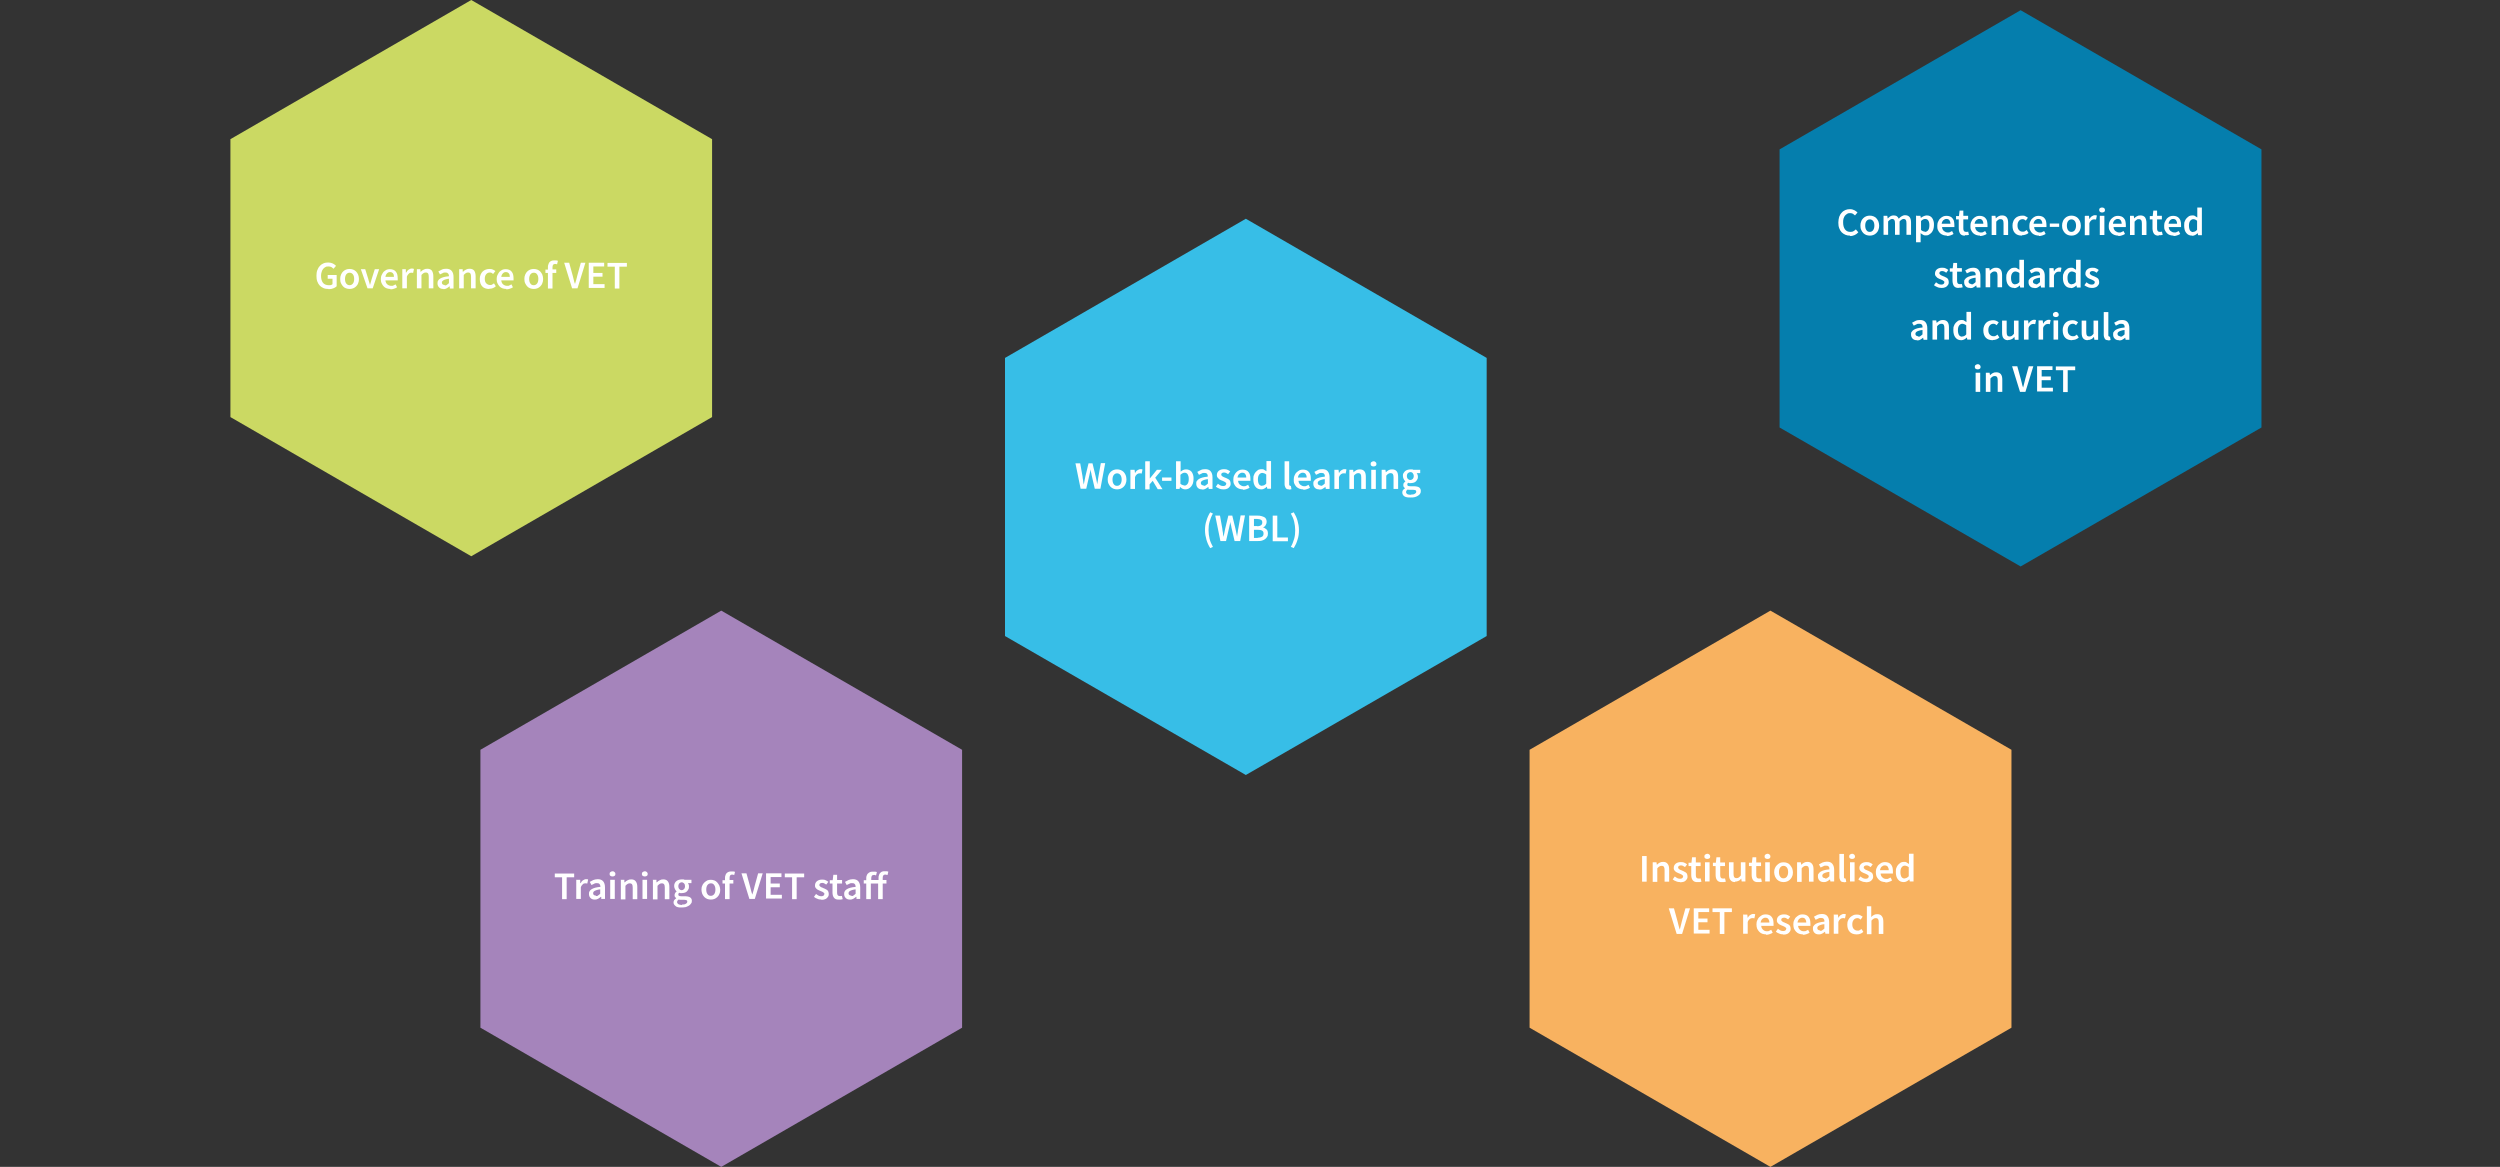
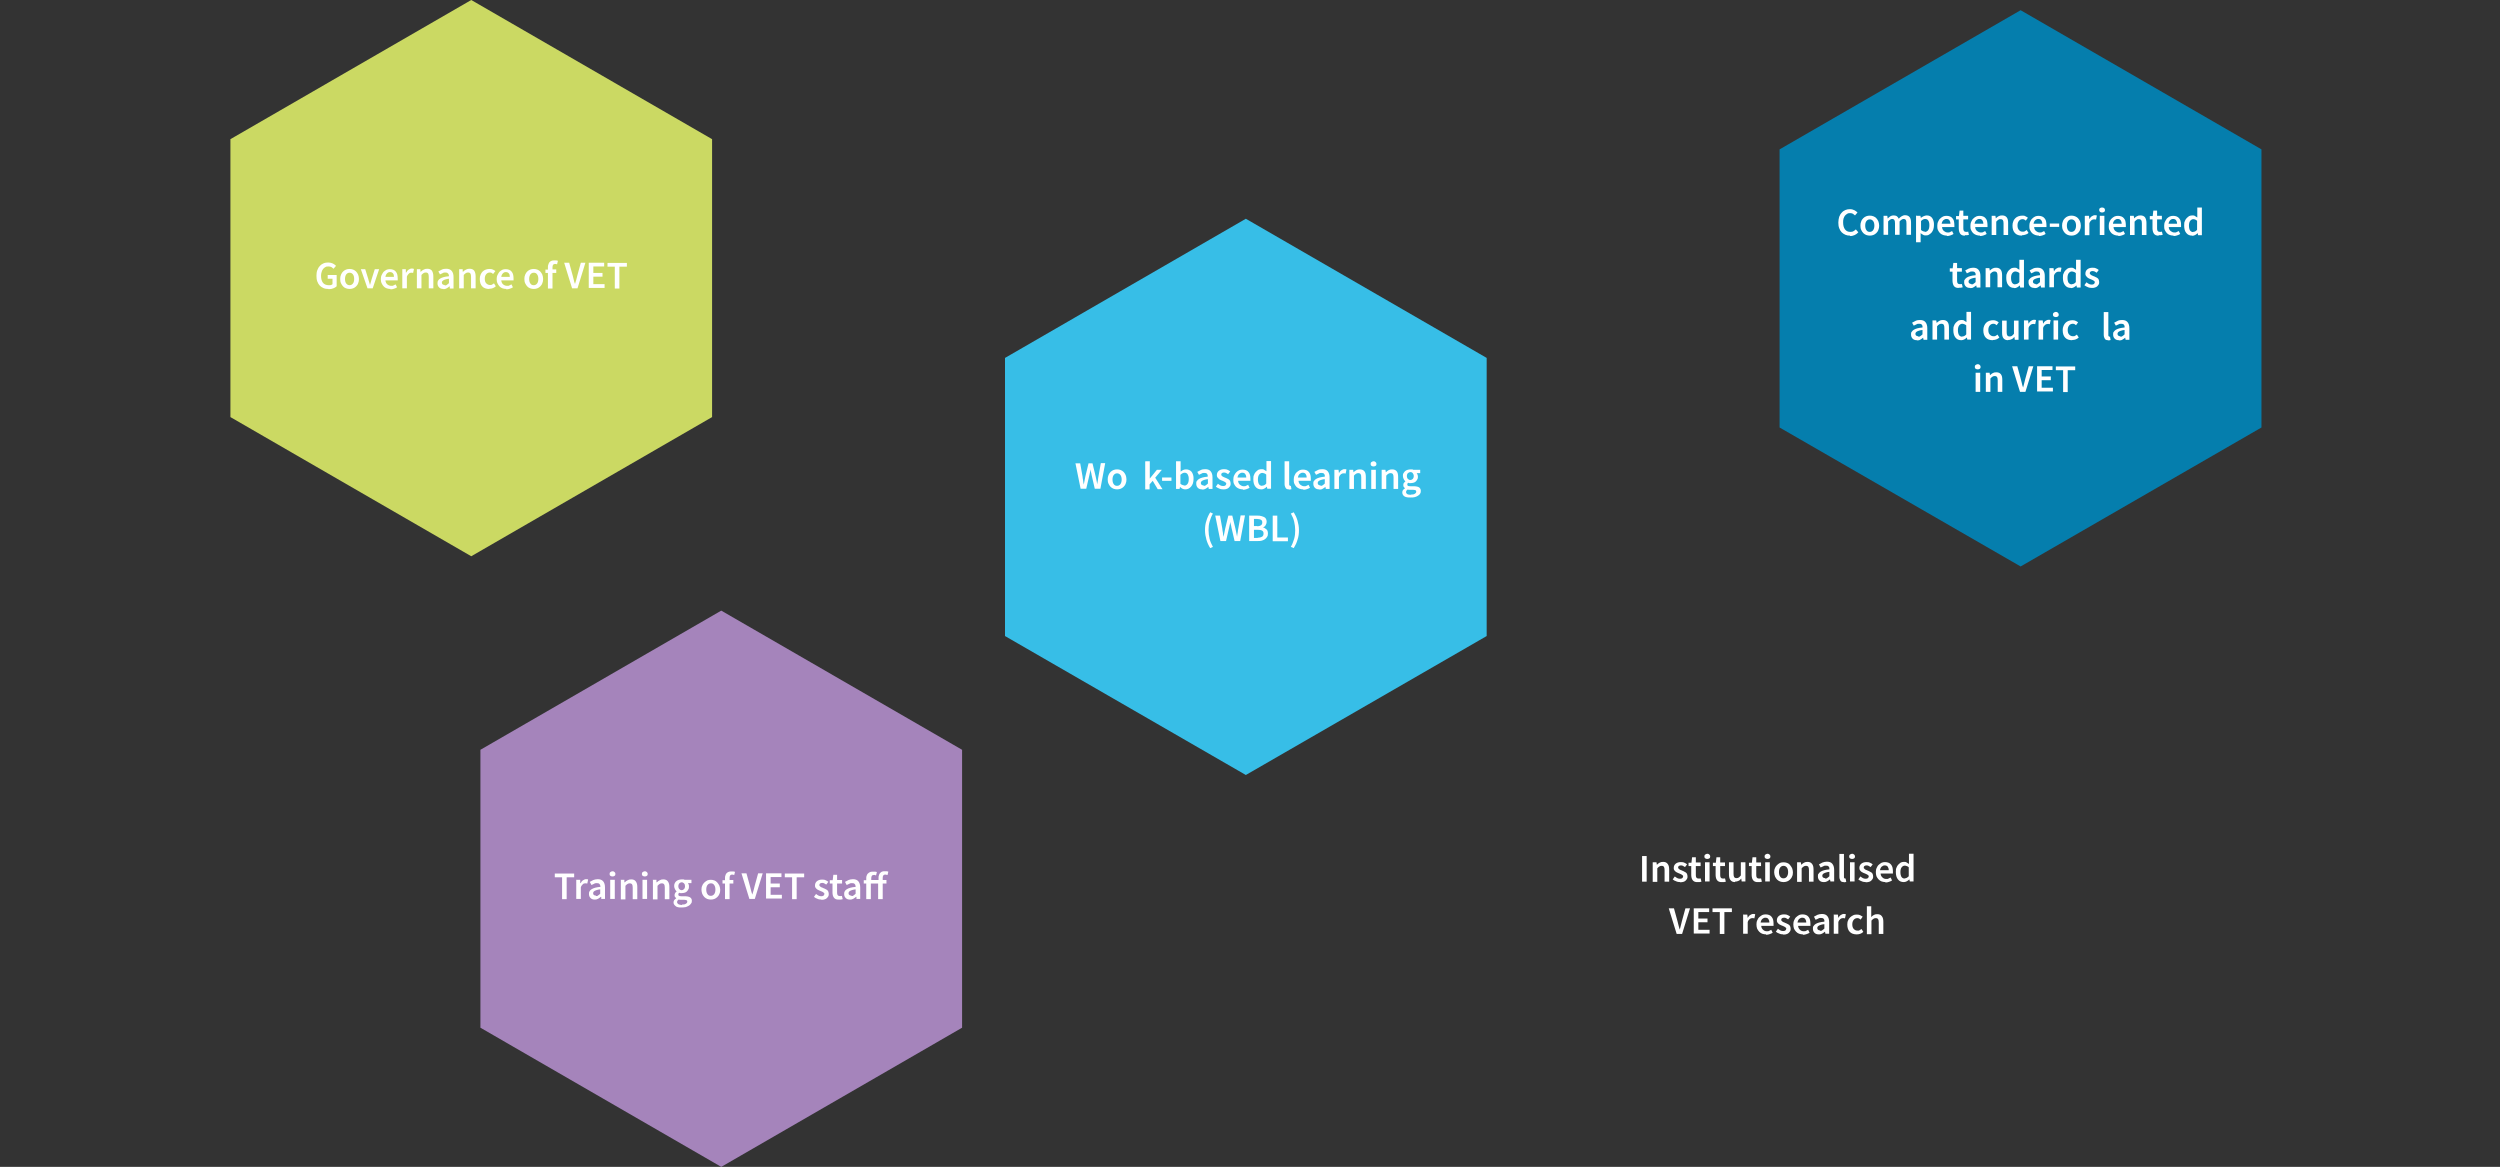
<svg xmlns="http://www.w3.org/2000/svg" id="Ebene_1" data-name="Ebene 1" version="1.1" viewBox="0 0 1200 560.1">
  <rect x="0" y="0" width="1200" height="560.1" fill="#333333" stroke="none" />
  <defs>
    <style>
      .cls-1 {
        fill: #cbd963;
      }

      .cls-1, .cls-2, .cls-3, .cls-4, .cls-5, .cls-6 {
        stroke-width: 0px;
      }

      .cls-2 {
        fill: #a584bb;
      }

      .cls-3 {
        fill: #37bee7;
      }

      .cls-4 {
        fill: #057ead;
      }

      .cls-5 {
        fill: #fff;
      }

      .cls-6 {
        fill: #f8b260;
      }
    </style>
  </defs>
  <g>
    <g>
      <polygon class="cls-4" points="1085.5 205.2 1085.5 71.7 969.9 4.9 854.2 71.7 854.2 205.2 969.9 271.9 1085.5 205.2" />
      <g>
        <path class="cls-5" d="M888,113.1c-.8,0-1.5-.1-2.2-.4-.7-.3-1.3-.7-1.8-1.2s-.9-1.2-1.2-2-.4-1.7-.4-2.7.2-1.9.4-2.7c.3-.8.7-1.5,1.2-2,.5-.6,1.1-1,1.8-1.3.7-.3,1.4-.4,2.2-.4s1.5.2,2.1.5c.6.3,1.1.7,1.5,1.1l-1.2,1.4c-.3-.3-.7-.6-1-.8-.4-.2-.8-.3-1.3-.3s-1,0-1.4.3-.8.5-1.1.9-.5.8-.7,1.4-.2,1.2-.2,1.9c0,1.4.3,2.5.9,3.3.6.8,1.4,1.2,2.5,1.2s1-.1,1.5-.3c.4-.2.8-.5,1.2-.9l1.2,1.4c-.5.6-1.1,1-1.7,1.3-.7.3-1.4.5-2.2.5Z" />
        <path class="cls-5" d="M897.5,113.1c-.6,0-1.1-.1-1.7-.3-.5-.2-1-.5-1.4-.9-.4-.4-.7-.9-1-1.5s-.4-1.3-.4-2.1.1-1.4.4-2.1c.2-.6.6-1.1,1-1.5.4-.4.9-.7,1.4-.9.5-.2,1.1-.3,1.7-.3s1.1.1,1.7.3c.5.2,1,.5,1.4.9.4.4.7.9,1,1.5.2.6.4,1.3.4,2.1s-.1,1.4-.4,2.1c-.2.6-.6,1.1-1,1.5-.4.4-.9.7-1.4.9-.5.2-1.1.3-1.7.3ZM897.5,111.3c.7,0,1.2-.3,1.6-.8.4-.6.6-1.3.6-2.2s-.2-1.7-.6-2.2-.9-.8-1.6-.8-1.2.3-1.6.8-.6,1.3-.6,2.2.2,1.7.6,2.2c.4.6.9.8,1.6.8Z" />
        <path class="cls-5" d="M904.1,103.6h1.8l.2,1.3h0c.4-.4.8-.8,1.3-1.1s1-.4,1.5-.4,1.2.1,1.6.4c.4.3.7.7.9,1.2.4-.5.9-.9,1.4-1.2.5-.3,1-.5,1.6-.5,1,0,1.7.3,2.2.9.5.6.7,1.5.7,2.7v5.8h-2.2v-5.5c0-.8-.1-1.3-.3-1.6-.2-.3-.6-.5-1.1-.5s-1.2.4-1.9,1.2v6.4h-2.2v-5.5c0-.8-.1-1.3-.3-1.6-.2-.3-.6-.5-1.1-.5s-1.2.4-1.9,1.2v6.4h-2.2v-9.2h0Z" />
        <path class="cls-5" d="M920,103.6h1.8l.2,1h0c.4-.3.8-.6,1.3-.8s1-.4,1.5-.4,1.1.1,1.5.3.8.5,1.1.9c.3.4.5.9.7,1.5.2.6.2,1.2.2,1.9s-.1,1.5-.3,2.1c-.2.6-.5,1.1-.9,1.6-.4.4-.8.7-1.3,1s-1,.3-1.5.3-.8,0-1.2-.3c-.4-.2-.8-.4-1.2-.8v1.5c0,0,0,2.9,0,2.9h-2.2v-12.9h0ZM924,111.3c.6,0,1.1-.3,1.5-.8.4-.5.6-1.3.6-2.4s-.2-1.7-.5-2.2-.8-.8-1.5-.8-1.3.3-2,1v4.3c.3.3.7.5,1,.6.3.1.6.2.9.2Z" />
        <path class="cls-5" d="M934.5,113.1c-.6,0-1.2-.1-1.8-.3s-1-.5-1.5-.9c-.4-.4-.7-.9-1-1.5s-.3-1.3-.3-2,.1-1.4.4-2,.5-1.1,1-1.5c.4-.4.8-.7,1.4-1,.5-.2,1-.3,1.6-.3s1.2.1,1.7.3.9.5,1.2.9.6.8.7,1.4.2,1.1.2,1.8,0,.4,0,.6,0,.3,0,.4h-5.9c0,.8.4,1.5.9,1.9.5.4,1.1.7,1.8.7s.8,0,1.1-.2.7-.3,1-.5l.7,1.4c-.4.3-.9.5-1.5.7-.5.2-1.1.3-1.7.3ZM936.2,107.4c0-.7-.2-1.3-.5-1.7-.3-.4-.8-.6-1.4-.6s-1,.2-1.5.6c-.4.4-.7,1-.8,1.7h4.1Z" />
        <path class="cls-5" d="M943.2,113.1c-.5,0-1,0-1.4-.2-.4-.2-.7-.4-.9-.7-.2-.3-.4-.7-.5-1.1-.1-.4-.2-.9-.2-1.4v-4.4h-1.3v-1.6h1.4c0,0,.3-2.6.3-2.6h1.8v2.5h2.3v1.7h-2.3v4.4c0,1.1.4,1.6,1.3,1.6s.3,0,.5,0,.3,0,.5-.2l.4,1.6c-.2,0-.5.2-.9.2-.3,0-.7,0-1,0Z" />
        <path class="cls-5" d="M950.4,113.1c-.6,0-1.2-.1-1.8-.3s-1-.5-1.5-.9c-.4-.4-.7-.9-1-1.5s-.3-1.3-.3-2,.1-1.4.4-2,.5-1.1,1-1.5c.4-.4.8-.7,1.4-1,.5-.2,1-.3,1.6-.3s1.2.1,1.7.3.9.5,1.2.9.6.8.7,1.4.2,1.1.2,1.8,0,.4,0,.6,0,.3,0,.4h-5.9c0,.8.4,1.5.9,1.9.5.4,1.1.7,1.8.7s.8,0,1.1-.2.7-.3,1-.5l.7,1.4c-.4.3-.9.5-1.5.7-.5.2-1.1.3-1.7.3ZM952,107.4c0-.7-.2-1.3-.5-1.7-.3-.4-.8-.6-1.4-.6s-1,.2-1.5.6c-.4.4-.7,1-.8,1.7h4.1Z" />
        <path class="cls-5" d="M956,103.6h1.8l.2,1.2h0c.4-.4.9-.8,1.3-1,.5-.3,1-.4,1.7-.4,1,0,1.7.3,2.2.9.5.6.7,1.5.7,2.7v5.8h-2.2v-5.5c0-.8-.1-1.3-.3-1.6-.2-.3-.6-.5-1.1-.5s-.8,0-1.1.3c-.3.2-.7.5-1,.9v6.4h-2.2v-9.2h0Z" />
        <path class="cls-5" d="M970.4,113.1c-.6,0-1.2-.1-1.8-.3s-1-.5-1.4-.9c-.4-.4-.7-.9-.9-1.5s-.3-1.3-.3-2.1.1-1.4.4-2.1c.2-.6.6-1.1,1-1.5.4-.4.9-.7,1.5-.9.6-.2,1.2-.3,1.8-.3s1.1,0,1.5.3c.4.2.8.4,1.2.7l-1,1.4c-.2-.2-.5-.4-.7-.5-.2-.1-.5-.2-.8-.2-.8,0-1.4.3-1.8.8-.5.6-.7,1.3-.7,2.2s.2,1.7.7,2.2c.5.6,1,.8,1.8.8s.7,0,1-.2c.3-.2.6-.3.9-.6l.9,1.4c-.4.4-.9.7-1.4.8-.5.2-1.1.3-1.6.3Z" />
        <path class="cls-5" d="M978.7,113.1c-.6,0-1.2-.1-1.8-.3s-1-.5-1.5-.9c-.4-.4-.7-.9-1-1.5s-.3-1.3-.3-2,.1-1.4.4-2,.5-1.1,1-1.5c.4-.4.8-.7,1.4-1,.5-.2,1-.3,1.6-.3s1.2.1,1.7.3.9.5,1.2.9.6.8.7,1.4.2,1.1.2,1.8,0,.4,0,.6c0,.2,0,.3,0,.4h-5.9c0,.8.4,1.5.9,1.9.5.4,1.1.7,1.8.7s.8,0,1.1-.2.7-.3,1-.5l.7,1.4c-.4.3-.9.5-1.5.7-.5.2-1.1.3-1.7.3ZM980.3,107.4c0-.7-.2-1.3-.5-1.7-.3-.4-.8-.6-1.4-.6s-1,.2-1.5.6c-.4.4-.7,1-.8,1.7h4.1Z" />
        <path class="cls-5" d="M983.9,107.3h4.5v1.6h-4.5v-1.6Z" />
        <path class="cls-5" d="M994.3,113.1c-.6,0-1.1-.1-1.7-.3-.5-.2-1-.5-1.4-.9-.4-.4-.7-.9-1-1.5s-.4-1.3-.4-2.1.1-1.4.4-2.1c.2-.6.6-1.1,1-1.5.4-.4.9-.7,1.4-.9.5-.2,1.1-.3,1.7-.3s1.1.1,1.7.3c.5.2,1,.5,1.4.9.4.4.7.9,1,1.5.2.6.4,1.3.4,2.1s-.1,1.4-.4,2.1c-.2.6-.6,1.1-1,1.5-.4.4-.9.7-1.4.9-.5.2-1.1.3-1.7.3ZM994.3,111.3c.7,0,1.2-.3,1.6-.8.4-.6.6-1.3.6-2.2s-.2-1.7-.6-2.2-.9-.8-1.6-.8-1.2.3-1.6.8-.6,1.3-.6,2.2.2,1.7.6,2.2c.4.6.9.8,1.6.8Z" />
        <path class="cls-5" d="M1000.9,103.6h1.8l.2,1.6h0c.3-.6.7-1.1,1.2-1.4.5-.3.9-.5,1.4-.5s.8,0,1,.2l-.4,1.9c-.2,0-.3,0-.5-.1-.1,0-.3,0-.5,0-.4,0-.8.1-1.2.4s-.8.8-1,1.5v5.7h-2.2v-9.2Z" />
        <path class="cls-5" d="M1009,102c-.4,0-.7-.1-1-.3-.2-.2-.4-.5-.4-.9s.1-.7.4-.9c.2-.2.6-.3,1-.3s.7.1,1,.3c.2.2.4.5.4.9s-.1.7-.4.9-.6.3-1,.3ZM1007.9,103.6h2.2v9.2h-2.2v-9.2Z" />
        <path class="cls-5" d="M1016.8,113.1c-.6,0-1.2-.1-1.8-.3s-1-.5-1.5-.9c-.4-.4-.7-.9-1-1.5s-.3-1.3-.3-2,.1-1.4.4-2,.5-1.1,1-1.5c.4-.4.8-.7,1.4-1,.5-.2,1-.3,1.6-.3s1.2.1,1.7.3.9.5,1.2.9.6.8.7,1.4.2,1.1.2,1.8,0,.4,0,.6,0,.3,0,.4h-5.9c0,.8.4,1.5.9,1.9.5.4,1.1.7,1.8.7s.8,0,1.1-.2.7-.3,1-.5l.7,1.4c-.4.3-.9.5-1.5.7-.5.2-1.1.3-1.7.3ZM1018.4,107.4c0-.7-.2-1.3-.5-1.7-.3-.4-.8-.6-1.4-.6s-1,.2-1.5.6c-.4.4-.7,1-.8,1.7h4.1Z" />
        <path class="cls-5" d="M1022.4,103.6h1.8l.2,1.2h0c.4-.4.9-.8,1.3-1,.5-.3,1-.4,1.7-.4,1,0,1.7.3,2.2.9.4.6.7,1.5.7,2.7v5.8h-2.2v-5.5c0-.8-.1-1.3-.3-1.6-.2-.3-.6-.5-1.1-.5s-.8,0-1.1.3c-.3.2-.7.5-1,.9v6.4h-2.2v-9.2h0Z" />
        <path class="cls-5" d="M1036.2,113.1c-.5,0-1,0-1.4-.2-.4-.2-.7-.4-.9-.7-.2-.3-.4-.7-.5-1.1-.1-.4-.2-.9-.2-1.4v-4.4h-1.3v-1.6h1.4c0,0,.3-2.6.3-2.6h1.8v2.5h2.3v1.7h-2.3v4.4c0,1.1.4,1.6,1.3,1.6s.3,0,.5,0,.3,0,.5-.2l.4,1.6c-.2,0-.5.2-.9.2-.3,0-.7,0-1,0Z" />
        <path class="cls-5" d="M1043.3,113.1c-.6,0-1.2-.1-1.8-.3s-1-.5-1.4-.9c-.4-.4-.7-.9-1-1.5s-.3-1.3-.3-2,.1-1.4.4-2,.6-1.1.9-1.5c.4-.4.8-.7,1.4-1,.5-.2,1-.3,1.6-.3s1.2.1,1.7.3.9.5,1.2.9.6.8.7,1.4c.2.5.2,1.1.2,1.8s0,.4,0,.6,0,.3,0,.4h-5.9c0,.8.4,1.5.9,1.9.5.4,1.1.7,1.8.7s.8,0,1.1-.2.7-.3,1-.5l.7,1.4c-.4.3-.9.5-1.5.7-.5.2-1.1.3-1.7.3ZM1045,107.4c0-.7-.2-1.3-.5-1.7-.3-.4-.8-.6-1.4-.6s-1,.2-1.4.6c-.4.4-.7,1-.8,1.7h4.1Z" />
        <path class="cls-5" d="M1052.2,113.1c-1.2,0-2.1-.4-2.8-1.3-.7-.8-1-2-1-3.6s.1-1.4.3-2,.5-1.1.9-1.5c.4-.4.8-.7,1.2-1,.5-.2,1-.3,1.5-.3s1,0,1.3.3c.4.2.7.4,1.1.7v-1.5c0,0,0-3.3,0-3.3h2.2v13.3h-1.8l-.2-1h0c-.3.3-.7.6-1.2.9-.4.2-.9.4-1.4.4ZM1052.7,111.3c.7,0,1.3-.3,1.9-1v-4.3c-.3-.3-.6-.5-.9-.6-.3-.1-.6-.2-.9-.2-.6,0-1.1.3-1.5.8s-.6,1.3-.6,2.3.2,1.8.5,2.3c.4.5.9.8,1.5.8Z" />
-         <path class="cls-5" d="M931.8,138.2c-.6,0-1.3-.1-1.9-.4-.6-.2-1.2-.6-1.6-.9l1-1.4c.4.3.8.6,1.2.8s.8.3,1.3.3.9-.1,1.1-.3.4-.5.4-.8,0-.4-.2-.5c-.1-.1-.3-.3-.5-.4-.2-.1-.4-.2-.6-.3s-.5-.2-.7-.3c-.3-.1-.6-.2-.9-.4-.3-.1-.6-.3-.8-.6-.2-.2-.5-.5-.6-.7-.2-.3-.2-.6-.2-1,0-.8.3-1.5.9-2,.6-.5,1.4-.8,2.5-.8s1.2.1,1.7.3,1,.5,1.3.8l-1,1.3c-.3-.2-.7-.4-1-.6-.3-.1-.7-.2-1-.2s-.8.1-1,.3c-.2.2-.3.4-.3.7s0,.4.2.5c.1.1.2.2.4.4.2.1.4.2.6.3s.5.2.7.3c.3.1.6.2.9.4.3.1.6.3.9.5.3.2.5.5.6.8s.2.7.2,1.1,0,.8-.2,1.1c-.2.3-.4.6-.7.9-.3.3-.7.5-1.1.6-.4.2-.9.2-1.5.2Z" />
        <path class="cls-5" d="M940.2,138.2c-.5,0-1,0-1.4-.2s-.7-.4-.9-.7c-.2-.3-.4-.6-.5-1.1-.1-.4-.2-.9-.2-1.4v-4.4h-1.3v-1.6h1.4c0,0,.3-2.6.3-2.6h1.8v2.5h2.3v1.7h-2.3v4.4c0,1.1.4,1.6,1.3,1.6s.3,0,.5,0,.3,0,.5-.1l.4,1.6c-.2,0-.5.2-.9.2-.3,0-.7,0-1,0Z" />
        <path class="cls-5" d="M945.6,138.2c-.8,0-1.5-.2-2-.7-.5-.5-.8-1.1-.8-2s0-.9.3-1.3.5-.7,1-1,1-.5,1.7-.7,1.5-.3,2.5-.4c0-.2,0-.5,0-.7,0-.2-.2-.4-.3-.6s-.3-.3-.5-.4c-.2,0-.5-.1-.8-.1-.5,0-.9,0-1.3.3-.4.2-.9.4-1.3.6l-.8-1.4c.5-.3,1.1-.6,1.7-.9.6-.2,1.3-.4,2.1-.4,1.2,0,2,.3,2.6,1,.6.7.9,1.7.9,3v5.5h-1.8l-.2-1h0c-.4.4-.9.6-1.3.9s-1,.4-1.5.4ZM946.3,136.5c.4,0,.7,0,1-.3.3-.2.6-.4,1-.8v-2.1c-.6,0-1.2.2-1.6.3-.4.1-.8.3-1,.4-.3.2-.5.3-.6.5s-.2.4-.2.6c0,.4.1.7.4.9.2.2.6.3.9.3Z" />
        <path class="cls-5" d="M953.1,128.7h1.8l.2,1.2h0c.4-.4.9-.8,1.3-1,.5-.3,1-.4,1.7-.4,1,0,1.7.3,2.2.9.5.6.7,1.5.7,2.7v5.8h-2.2v-5.5c0-.8-.1-1.3-.3-1.6-.2-.3-.6-.5-1.1-.5s-.8.1-1.1.3c-.3.2-.7.5-1,.9v6.4h-2.2v-9.2h0Z" />
        <path class="cls-5" d="M966.8,138.2c-1.2,0-2.1-.4-2.8-1.3-.7-.9-1-2-1-3.6s.1-1.4.3-2c.2-.6.5-1.1.9-1.5.4-.4.8-.7,1.2-1,.5-.2,1-.3,1.5-.3s1,0,1.3.3c.4.2.7.4,1.1.7v-1.5c0,0,0-3.3,0-3.3h2.2v13.3h-1.8l-.2-1h0c-.3.3-.7.6-1.2.9s-.9.4-1.4.4ZM967.4,136.4c.7,0,1.3-.3,1.9-1v-4.3c-.3-.3-.6-.5-1-.6s-.6-.2-.9-.2c-.6,0-1.1.3-1.5.8-.4.5-.6,1.3-.6,2.3s.2,1.8.5,2.3c.3.5.9.8,1.5.8Z" />
        <path class="cls-5" d="M976.5,138.2c-.8,0-1.5-.2-2-.7-.5-.5-.8-1.1-.8-2s0-.9.3-1.3.5-.7,1-1c.5-.3,1-.5,1.7-.7s1.5-.3,2.5-.4c0-.2,0-.5,0-.7,0-.2-.2-.4-.3-.6s-.3-.3-.5-.4c-.2,0-.5-.1-.8-.1-.5,0-.9,0-1.3.3-.4.2-.9.4-1.3.6l-.8-1.4c.5-.3,1.1-.6,1.7-.9s1.3-.4,2.1-.4c1.2,0,2,.3,2.6,1,.6.7.9,1.7.9,3v5.5h-1.8l-.2-1h0c-.4.4-.9.6-1.3.9s-1,.4-1.5.4ZM977.2,136.5c.4,0,.7,0,1-.3.3-.2.6-.4,1-.8v-2.1c-.6,0-1.2.2-1.6.3-.4.1-.8.3-1,.4-.3.2-.5.3-.6.5s-.2.4-.2.6c0,.4.1.7.4.9s.6.3.9.3Z" />
        <path class="cls-5" d="M983.9,128.7h1.8l.2,1.6h0c.3-.6.7-1.1,1.2-1.4.5-.3.9-.5,1.4-.5s.8,0,1,.2l-.4,1.9c-.2,0-.3,0-.5-.1-.1,0-.3,0-.5,0-.4,0-.8.1-1.2.4s-.8.8-1,1.5v5.6h-2.2v-9.2Z" />
        <path class="cls-5" d="M994,138.2c-1.2,0-2.1-.4-2.8-1.3-.7-.9-1-2-1-3.6s.1-1.4.3-2c.2-.6.5-1.1.9-1.5.4-.4.8-.7,1.2-1,.5-.2,1-.3,1.5-.3s1,0,1.3.3c.4.2.7.4,1.1.7v-1.5c0,0,0-3.3,0-3.3h2.2v13.3h-1.8l-.2-1h0c-.3.3-.7.6-1.2.9-.4.2-.9.4-1.4.4ZM994.5,136.4c.7,0,1.3-.3,1.9-1v-4.3c-.3-.3-.6-.5-1-.6s-.6-.2-.9-.2c-.6,0-1.1.3-1.5.8-.4.5-.6,1.3-.6,2.3s.2,1.8.5,2.3c.4.5.9.8,1.5.8Z" />
        <path class="cls-5" d="M1004,138.2c-.6,0-1.3-.1-1.9-.4-.6-.2-1.2-.6-1.6-.9l1-1.4c.4.3.8.6,1.2.8s.8.3,1.3.3.9-.1,1.1-.3c.2-.2.4-.5.4-.8s0-.4-.2-.5-.3-.3-.5-.4c-.2-.1-.4-.2-.6-.3s-.5-.2-.7-.3c-.3-.1-.6-.2-.9-.4-.3-.1-.6-.3-.8-.6-.2-.2-.5-.5-.6-.7-.2-.3-.2-.6-.2-1,0-.8.3-1.5.9-2,.6-.5,1.4-.8,2.5-.8s1.2.1,1.7.3,1,.5,1.3.8l-1,1.3c-.3-.2-.7-.4-1-.6-.3-.1-.7-.2-1-.2s-.8.1-1,.3c-.2.2-.3.4-.3.7s0,.4.2.5c.1.1.2.2.4.4.2.1.4.2.6.3s.5.2.7.3c.3.1.6.2.9.4.3.1.6.3.9.5.3.2.5.5.6.8s.2.7.2,1.1,0,.8-.2,1.1c-.2.3-.4.6-.7.9-.3.3-.7.5-1.1.6-.4.2-.9.2-1.5.2Z" />
        <path class="cls-5" d="M920.1,163.3c-.8,0-1.5-.2-2-.7-.5-.5-.8-1.1-.8-2s0-.9.3-1.3.5-.7,1-1,1-.5,1.7-.7,1.5-.3,2.5-.4c0-.2,0-.5,0-.7,0-.2-.2-.4-.3-.6s-.3-.3-.5-.4c-.2,0-.5-.1-.8-.1-.5,0-.9,0-1.3.3-.4.2-.9.4-1.3.6l-.8-1.4c.5-.3,1.1-.6,1.7-.9s1.3-.4,2.1-.4c1.2,0,2,.3,2.6,1,.6.7.9,1.7.9,3v5.5h-1.8l-.2-1h0c-.4.4-.9.6-1.3.9s-1,.4-1.5.4ZM920.8,161.6c.4,0,.7,0,1-.3.3-.2.6-.4,1-.8v-2.1c-.6,0-1.2.2-1.6.3-.4.1-.8.3-1,.4-.3.2-.5.3-.6.5s-.2.4-.2.6c0,.4.1.7.4.9.2.2.6.3.9.3Z" />
        <path class="cls-5" d="M927.6,153.8h1.8l.2,1.2h0c.4-.4.9-.8,1.3-1,.5-.3,1-.4,1.7-.4,1,0,1.7.3,2.2.9.5.6.7,1.5.7,2.7v5.8h-2.2v-5.5c0-.8-.1-1.3-.3-1.6-.2-.3-.6-.5-1.1-.5s-.8.1-1.1.3c-.3.2-.7.5-1,.9v6.4h-2.2v-9.2h0Z" />
        <path class="cls-5" d="M941.4,163.3c-1.2,0-2.1-.4-2.8-1.3-.7-.9-1-2-1-3.6s.1-1.4.3-2c.2-.6.5-1.1.9-1.5.4-.4.8-.7,1.2-1,.5-.2,1-.3,1.5-.3s1,0,1.3.3c.4.2.7.4,1.1.7v-1.5c0,0,0-3.4,0-3.4h2.2v13.3h-1.8l-.2-1h0c-.3.3-.7.6-1.2.9-.4.2-.9.4-1.4.4ZM941.9,161.5c.7,0,1.3-.3,1.9-1v-4.3c-.3-.3-.6-.5-1-.6s-.6-.2-.9-.2c-.6,0-1.1.3-1.5.8-.4.5-.6,1.3-.6,2.3s.2,1.8.5,2.3c.3.5.9.8,1.5.8Z" />
        <path class="cls-5" d="M956.4,163.3c-.6,0-1.2-.1-1.8-.3s-1-.5-1.4-.9c-.4-.4-.7-.9-.9-1.5s-.3-1.3-.3-2.1.1-1.4.4-2.1.6-1.1,1-1.5.9-.7,1.5-.9,1.2-.3,1.8-.3,1.1.1,1.5.3.8.4,1.2.7l-1,1.4c-.2-.2-.5-.4-.7-.5-.2-.1-.5-.2-.8-.2-.8,0-1.4.3-1.8.8-.5.6-.7,1.3-.7,2.2s.2,1.7.7,2.2,1,.8,1.8.8.7,0,1-.2.6-.3.9-.6l.9,1.4c-.4.4-.9.7-1.4.9-.5.2-1.1.3-1.6.3Z" />
        <path class="cls-5" d="M963.9,163.3c-1,0-1.7-.3-2.2-.9s-.7-1.5-.7-2.7v-5.8h2.2v5.5c0,.8.1,1.3.3,1.6.2.3.6.5,1.1.5s.8-.1,1.1-.3c.3-.2.6-.5,1-1v-6.3h2.2v9.2h-1.8l-.2-1.4h0c-.4.5-.8.9-1.3,1.1-.5.3-1,.4-1.7.4Z" />
        <path class="cls-5" d="M971.7,153.8h1.8l.2,1.6h0c.3-.6.7-1.1,1.2-1.4.5-.3.9-.5,1.4-.5s.8,0,1,.2l-.4,1.9c-.2,0-.3,0-.5-.1-.1,0-.3,0-.5,0-.4,0-.8.1-1.2.4s-.8.8-1,1.5v5.6h-2.2v-9.2Z" />
        <path class="cls-5" d="M978.7,153.8h1.8l.2,1.6h0c.3-.6.7-1.1,1.2-1.4.5-.3.9-.5,1.4-.5s.8,0,1,.2l-.4,1.9c-.2,0-.3,0-.5-.1-.1,0-.3,0-.5,0-.4,0-.8.1-1.2.4s-.8.8-1,1.5v5.6h-2.2v-9.2Z" />
        <path class="cls-5" d="M986.8,152.2c-.4,0-.7-.1-1-.3s-.4-.5-.4-.9.1-.7.4-.9.6-.4,1-.4.7.1,1,.4c.2.2.4.5.4.9s-.1.7-.4.9c-.2.2-.6.3-1,.3ZM985.7,153.8h2.2v9.2h-2.2v-9.2Z" />
        <path class="cls-5" d="M994.5,163.3c-.6,0-1.2-.1-1.8-.3s-1-.5-1.4-.9c-.4-.4-.7-.9-.9-1.5s-.3-1.3-.3-2.1.1-1.4.4-2.1.6-1.1,1-1.5.9-.7,1.5-.9,1.2-.3,1.8-.3,1.1.1,1.5.3.8.4,1.2.7l-1,1.4c-.2-.2-.5-.4-.7-.5-.2-.1-.5-.2-.8-.2-.8,0-1.4.3-1.8.8-.5.6-.7,1.3-.7,2.2s.2,1.7.7,2.2,1,.8,1.8.8.7,0,1-.2.6-.3.9-.6l.9,1.4c-.4.4-.9.7-1.4.9-.5.2-1.1.3-1.6.3Z" />
-         <path class="cls-5" d="M1002.1,163.3c-1,0-1.7-.3-2.2-.9s-.7-1.5-.7-2.7v-5.8h2.2v5.5c0,.8.1,1.3.3,1.6.2.3.6.5,1.1.5s.8-.1,1.1-.3c.3-.2.6-.5,1-1v-6.3h2.2v9.2h-1.8l-.2-1.4h0c-.4.5-.8.9-1.3,1.1-.5.3-1,.4-1.7.4Z" />
        <path class="cls-5" d="M1011.9,163.3c-.8,0-1.3-.2-1.6-.7-.3-.5-.5-1.1-.5-1.9v-10.9h2.2v11c0,.3,0,.4.2.6,0,.1.2.2.3.2h.1s.1,0,.2,0l.3,1.6c-.3.1-.7.2-1.1.2Z" />
        <path class="cls-5" d="M1017.1,163.3c-.8,0-1.5-.2-2-.7-.5-.5-.8-1.1-.8-2s0-.9.3-1.3.5-.7,1-1c.5-.3,1-.5,1.7-.7s1.5-.3,2.5-.4c0-.2,0-.5,0-.7,0-.2-.2-.4-.3-.6s-.3-.3-.5-.4c-.2,0-.5-.1-.8-.1-.5,0-.9,0-1.3.3-.4.2-.9.4-1.3.6l-.8-1.4c.5-.3,1.1-.6,1.7-.9s1.3-.4,2.1-.4c1.2,0,2,.3,2.6,1,.6.7.9,1.7.9,3v5.5h-1.8l-.2-1h0c-.4.4-.9.6-1.3.9s-1,.4-1.5.4ZM1017.8,161.6c.4,0,.7,0,1-.3.3-.2.6-.4,1-.8v-2.1c-.6,0-1.2.2-1.6.3-.4.1-.8.3-1,.4-.3.2-.5.3-.6.5s-.2.4-.2.6c0,.4.1.7.4.9.2.2.6.3.9.3Z" />
        <path class="cls-5" d="M949.3,177.3c-.4,0-.7-.1-1-.3s-.4-.5-.4-.9.1-.7.4-.9.6-.4,1-.4.7.1,1,.4c.2.2.4.5.4.9s-.1.7-.4.9c-.2.2-.6.3-1,.3ZM948.3,178.9h2.2v9.2h-2.2v-9.2Z" />
        <path class="cls-5" d="M953.2,178.9h1.8l.2,1.2h0c.4-.4.9-.8,1.3-1,.5-.3,1-.4,1.7-.4,1,0,1.7.3,2.2.9.5.6.7,1.5.7,2.7v5.8h-2.2v-5.5c0-.8-.1-1.3-.3-1.6-.2-.3-.6-.5-1.1-.5s-.8.1-1.1.3c-.3.2-.7.5-1,.9v6.4h-2.2v-9.2h0Z" />
        <path class="cls-5" d="M966,175.8h2.3l1.7,6.2c.2.7.4,1.4.5,2s.3,1.3.6,2h0c.2-.7.4-1.4.5-2,.2-.6.3-1.3.5-2l1.7-6.2h2.2l-3.8,12.3h-2.6l-3.8-12.3Z" />
        <path class="cls-5" d="M977.8,175.8h7.4v1.8h-5.2v3.1h4.4v1.8h-4.4v3.6h5.4v1.8h-7.6v-12.3h0Z" />
        <path class="cls-5" d="M990.4,177.7h-3.6v-1.8h9.3v1.8h-3.6v10.5h-2.2v-10.5Z" />
      </g>
    </g>
    <g>
-       <polygon class="cls-6" points="965.5 493.3 965.5 359.9 849.8 293.1 734.2 359.9 734.2 493.3 849.8 560.1 965.5 493.3" />
      <g>
        <path class="cls-5" d="M788.2,410.9h2.2v12.3h-2.2v-12.3Z" />
        <path class="cls-5" d="M793.3,413.9h1.8l.2,1.2h0c.4-.4.9-.8,1.3-1,.5-.3,1-.4,1.7-.4,1,0,1.7.3,2.2,1,.5.6.7,1.5.7,2.7v5.8h-2.2v-5.5c0-.8-.1-1.3-.3-1.6-.2-.3-.6-.5-1.1-.5s-.8.1-1.1.3c-.3.2-.7.5-1,.9v6.5h-2.2v-9.2h0Z" />
        <path class="cls-5" d="M806.4,423.4c-.6,0-1.3-.1-1.9-.4-.6-.2-1.2-.5-1.6-.9l1-1.4c.4.3.8.6,1.2.8.4.2.8.3,1.3.3s.9-.1,1.1-.3.4-.5.4-.8,0-.4-.2-.5c-.1-.1-.3-.3-.5-.4-.2-.1-.4-.2-.6-.3s-.5-.2-.7-.3c-.3-.1-.6-.2-.9-.4-.3-.1-.6-.3-.8-.5-.2-.2-.5-.5-.6-.7-.2-.3-.2-.6-.2-1,0-.8.3-1.5.9-2,.6-.5,1.4-.8,2.5-.8s1.2.1,1.7.3,1,.5,1.3.8l-1,1.3c-.3-.2-.7-.4-1-.6s-.7-.2-1-.2-.8.1-1,.3c-.2.2-.3.4-.3.7s0,.4.2.5.2.2.4.4c.2.1.4.2.6.3.2,0,.5.2.7.3.3.1.6.2.9.4s.6.3.9.5c.3.2.5.5.6.8s.2.7.2,1.1,0,.8-.2,1.1-.4.6-.7.9-.7.5-1.1.6-1,.2-1.5.2Z" />
        <path class="cls-5" d="M814.8,423.4c-.5,0-1,0-1.4-.2-.4-.2-.7-.4-.9-.7-.2-.3-.4-.6-.5-1-.1-.4-.2-.9-.2-1.4v-4.4h-1.3v-1.6h1.4c0,0,.3-2.6.3-2.6h1.8v2.5h2.3v1.7h-2.3v4.4c0,1.1.4,1.6,1.3,1.6s.3,0,.5,0,.3,0,.5-.1l.4,1.6c-.2,0-.5.2-.9.2-.3,0-.7,0-1,0Z" />
        <path class="cls-5" d="M819.5,412.3c-.4,0-.7-.1-1-.3s-.4-.5-.4-.9.1-.7.4-.9.6-.4,1-.4.7.1,1,.4.4.5.4.9-.1.7-.4.9c-.3.2-.6.3-1,.3ZM818.4,413.9h2.2v9.2h-2.2v-9.2Z" />
        <path class="cls-5" d="M826.5,423.4c-.5,0-1,0-1.4-.2-.4-.2-.7-.4-.9-.7-.2-.3-.4-.6-.5-1-.1-.4-.2-.9-.2-1.4v-4.4h-1.3v-1.6h1.4c0,0,.3-2.6.3-2.6h1.8v2.5h2.3v1.7h-2.3v4.4c0,1.1.4,1.6,1.3,1.6s.3,0,.5,0,.3,0,.5-.1l.4,1.6c-.2,0-.5.2-.9.2-.3,0-.7,0-1,0Z" />
        <path class="cls-5" d="M832.8,423.4c-1,0-1.7-.3-2.2-1-.5-.6-.7-1.5-.7-2.7v-5.8h2.2v5.5c0,.8.1,1.3.3,1.6.2.3.6.5,1.1.5s.8-.1,1.1-.3c.3-.2.6-.5,1-1v-6.3h2.2v9.2h-1.8l-.2-1.4h0c-.4.5-.8.9-1.3,1.1s-1,.4-1.7.4Z" />
        <path class="cls-5" d="M843.8,423.4c-.5,0-1,0-1.4-.2-.4-.2-.7-.4-.9-.7-.2-.3-.4-.6-.5-1-.1-.4-.2-.9-.2-1.4v-4.4h-1.3v-1.6h1.4c0,0,.3-2.6.3-2.6h1.8v2.5h2.3v1.7h-2.3v4.4c0,1.1.4,1.6,1.3,1.6s.3,0,.5,0,.3,0,.5-.1l.4,1.6c-.2,0-.5.2-.9.2-.3,0-.7,0-1,0Z" />
        <path class="cls-5" d="M848.4,412.3c-.4,0-.7-.1-1-.3s-.4-.5-.4-.9.1-.7.4-.9.6-.4,1-.4.7.1,1,.4.4.5.4.9-.1.7-.4.9c-.2.2-.6.3-1,.3ZM847.3,413.9h2.2v9.2h-2.2v-9.2Z" />
        <path class="cls-5" d="M856.1,423.4c-.6,0-1.1-.1-1.7-.3-.5-.2-1-.5-1.4-.9-.4-.4-.7-.9-1-1.5-.2-.6-.4-1.3-.4-2s.1-1.5.4-2c.2-.6.6-1.1,1-1.5s.9-.7,1.4-1c.5-.2,1.1-.3,1.7-.3s1.1.1,1.7.3,1,.5,1.4,1,.7.9,1,1.5c.2.6.4,1.3.4,2s-.1,1.5-.4,2c-.2.6-.6,1.1-1,1.5-.4.4-.9.7-1.4.9s-1.1.3-1.7.3ZM856.1,421.6c.7,0,1.2-.3,1.6-.8.4-.6.6-1.3.6-2.2s-.2-1.7-.6-2.2-.9-.8-1.6-.8-1.2.3-1.6.8-.6,1.3-.6,2.2.2,1.7.6,2.2c.4.6.9.8,1.6.8Z" />
        <path class="cls-5" d="M862.6,413.9h1.8l.2,1.2h0c.4-.4.9-.8,1.3-1,.5-.3,1-.4,1.7-.4,1,0,1.7.3,2.2,1,.5.6.7,1.5.7,2.7v5.8h-2.2v-5.5c0-.8-.1-1.3-.3-1.6-.2-.3-.6-.5-1.1-.5s-.8.1-1.1.3c-.3.2-.7.5-1,.9v6.5h-2.2v-9.2h0Z" />
        <path class="cls-5" d="M875.4,423.4c-.8,0-1.5-.2-2-.7-.5-.5-.8-1.1-.8-2s0-.9.3-1.3.5-.7,1-1c.5-.3,1-.5,1.7-.7s1.5-.3,2.5-.4c0-.2,0-.5,0-.7,0-.2-.2-.4-.3-.6-.1-.2-.3-.3-.5-.4-.2,0-.5-.1-.8-.1-.5,0-.9,0-1.3.3-.4.2-.9.4-1.3.6l-.8-1.5c.5-.3,1.1-.6,1.7-.9.6-.2,1.3-.4,2.1-.4,1.2,0,2,.3,2.6,1,.6.7.9,1.7.9,3v5.5h-1.8l-.2-1h0c-.4.4-.9.6-1.3.9-.5.3-1,.4-1.5.4ZM876.1,421.7c.4,0,.7,0,1-.3.3-.2.6-.4,1-.8v-2.1c-.6,0-1.2.2-1.6.3s-.8.3-1,.4c-.3.2-.5.3-.6.5s-.2.4-.2.6c0,.4.1.7.4.9.2.2.6.3.9.3Z" />
        <path class="cls-5" d="M885,423.4c-.8,0-1.3-.2-1.6-.7-.3-.5-.5-1.1-.5-1.9v-10.9h2.2v11c0,.3,0,.5.2.6,0,.1.2.2.3.2h.1s.1,0,.2,0l.3,1.6c-.3.1-.7.2-1.1.2Z" />
        <path class="cls-5" d="M889,412.3c-.4,0-.7-.1-1-.3s-.4-.5-.4-.9.1-.7.4-.9.6-.4,1-.4.7.1,1,.4.4.5.4.9-.1.7-.4.9c-.2.2-.6.3-1,.3ZM888,413.9h2.2v9.2h-2.2v-9.2Z" />
        <path class="cls-5" d="M895.5,423.4c-.6,0-1.3-.1-1.9-.4-.6-.2-1.2-.5-1.6-.9l1-1.4c.4.3.8.6,1.2.8.4.2.8.3,1.3.3s.9-.1,1.1-.3.4-.5.4-.8,0-.4-.2-.5c-.1-.1-.3-.3-.5-.4-.2-.1-.4-.2-.6-.3s-.5-.2-.7-.3c-.3-.1-.6-.2-.9-.4-.3-.1-.6-.3-.8-.5-.2-.2-.5-.5-.6-.7s-.2-.6-.2-1c0-.8.3-1.5.9-2,.6-.5,1.4-.8,2.5-.8s1.2.1,1.7.3,1,.5,1.3.8l-1,1.3c-.3-.2-.7-.4-1-.6s-.7-.2-1-.2-.8.1-1,.3c-.2.2-.3.4-.3.7s0,.4.2.5.2.2.4.4c.2.1.4.2.6.3.2,0,.5.2.7.3.3.1.6.2.9.4s.6.3.9.5c.3.2.5.5.6.8s.2.7.2,1.1,0,.8-.2,1.1-.4.6-.7.9-.7.5-1.1.6-1,.2-1.5.2Z" />
        <path class="cls-5" d="M905,423.4c-.6,0-1.2-.1-1.8-.3s-1-.5-1.5-1c-.4-.4-.7-.9-1-1.5-.2-.6-.3-1.3-.3-2s.1-1.4.4-2,.5-1.1,1-1.5.8-.7,1.4-1c.5-.2,1-.3,1.6-.3s1.2.1,1.7.3c.5.2.9.5,1.2.9.3.4.6.9.7,1.4s.2,1.1.2,1.8,0,.4,0,.6,0,.3,0,.5h-5.9c0,.8.4,1.5.9,1.9.5.5,1.1.7,1.8.7s.8,0,1.1-.2.7-.3,1-.5l.7,1.4c-.4.3-.9.5-1.5.7-.5.2-1.1.3-1.7.3ZM906.6,417.7c0-.7-.2-1.3-.5-1.7-.3-.4-.8-.6-1.4-.6s-1,.2-1.5.6c-.4.4-.7,1-.8,1.7h4.1Z" />
        <path class="cls-5" d="M913.8,423.4c-1.2,0-2.1-.4-2.8-1.3-.7-.9-1-2-1-3.6s.1-1.4.3-2c.2-.6.5-1.1.9-1.5.4-.4.8-.7,1.2-1,.5-.2,1-.3,1.5-.3s1,0,1.3.3c.4.2.7.4,1.1.7v-1.5c0,0,0-3.4,0-3.4h2.2v13.3h-1.8l-.2-1h0c-.3.3-.7.6-1.2.9-.4.2-.9.4-1.4.4ZM914.3,421.6c.7,0,1.3-.4,1.9-1v-4.3c-.3-.3-.6-.5-1-.6-.3-.1-.6-.2-.9-.2-.6,0-1.1.3-1.5.8-.4.5-.6,1.3-.6,2.3s.2,1.8.5,2.3.9.8,1.5.8Z" />
        <path class="cls-5" d="M801.2,436h2.3l1.7,6.2c.2.7.4,1.4.5,2,.2.6.3,1.3.6,2h0c.2-.7.4-1.4.5-2,.2-.6.3-1.3.5-2l1.7-6.2h2.2l-3.8,12.3h-2.6l-3.8-12.3Z" />
        <path class="cls-5" d="M813,436h7.4v1.8h-5.2v3.1h4.4v1.8h-4.4v3.6h5.4v1.8h-7.6v-12.3h0Z" />
        <path class="cls-5" d="M825.6,437.8h-3.6v-1.8h9.3v1.8h-3.6v10.5h-2.2v-10.5Z" />
        <path class="cls-5" d="M836.9,439h1.8l.2,1.6h0c.3-.6.7-1.1,1.2-1.4.5-.3.9-.5,1.4-.5s.8,0,1,.2l-.4,1.9c-.2,0-.3,0-.5-.1-.1,0-.3,0-.5,0-.4,0-.8.1-1.2.4s-.8.8-1,1.5v5.6h-2.2v-9.3Z" />
        <path class="cls-5" d="M847.7,448.5c-.6,0-1.2-.1-1.8-.3s-1-.5-1.5-1c-.4-.4-.7-.9-1-1.5-.2-.6-.3-1.3-.3-2s.1-1.4.4-2,.5-1.1,1-1.5.8-.7,1.4-1c.5-.2,1-.3,1.6-.3s1.2.1,1.7.3c.5.2.9.5,1.2.9.3.4.6.9.7,1.4s.2,1.1.2,1.8,0,.4,0,.6,0,.3,0,.5h-5.9c0,.8.4,1.5.9,1.9.5.5,1.1.7,1.8.7s.8,0,1.1-.2.7-.3,1-.5l.7,1.4c-.4.3-.9.5-1.5.7-.5.2-1.1.3-1.7.3ZM849.3,442.8c0-.7-.2-1.3-.5-1.7-.3-.4-.8-.6-1.4-.6s-1,.2-1.5.6c-.4.4-.7,1-.8,1.7h4.1Z" />
        <path class="cls-5" d="M855.9,448.5c-.6,0-1.3-.1-1.9-.4-.6-.2-1.2-.5-1.6-.9l1-1.4c.4.3.8.6,1.2.8.4.2.8.3,1.3.3s.9-.1,1.1-.3.4-.5.4-.8,0-.4-.2-.5-.3-.3-.5-.4c-.2-.1-.4-.2-.6-.3s-.5-.2-.7-.3c-.3-.1-.6-.2-.9-.4-.3-.1-.6-.3-.8-.5-.2-.2-.5-.5-.6-.7-.2-.3-.2-.6-.2-1,0-.8.3-1.5.9-2,.6-.5,1.4-.8,2.5-.8s1.2.1,1.7.3,1,.5,1.3.8l-1,1.3c-.3-.2-.7-.4-1-.6s-.7-.2-1-.2-.8.1-1,.3c-.2.2-.3.4-.3.7s0,.4.2.5.2.2.4.4c.2.1.4.2.6.3.2,0,.5.2.7.3.3.1.6.2.9.4.3.1.6.3.9.5.3.2.5.5.6.8s.2.7.2,1.1,0,.8-.2,1.1-.4.6-.7.9c-.3.3-.7.5-1.1.6-.4.2-.9.2-1.5.2Z" />
        <path class="cls-5" d="M865.4,448.5c-.6,0-1.2-.1-1.8-.3s-1-.5-1.5-1c-.4-.4-.7-.9-1-1.5-.2-.6-.3-1.3-.3-2s.1-1.4.4-2,.5-1.1,1-1.5.8-.7,1.4-1c.5-.2,1-.3,1.6-.3s1.2.1,1.7.3c.5.2.9.5,1.2.9.3.4.6.9.7,1.4s.2,1.1.2,1.8,0,.4,0,.6,0,.3,0,.5h-5.9c0,.8.4,1.5.9,1.9.5.5,1.1.7,1.8.7s.8,0,1.1-.2.7-.3,1-.5l.7,1.4c-.4.3-.9.5-1.5.7-.5.2-1.1.3-1.7.3ZM867,442.8c0-.7-.2-1.3-.5-1.7-.3-.4-.8-.6-1.4-.6s-1,.2-1.5.6c-.4.4-.7,1-.8,1.7h4.1Z" />
        <path class="cls-5" d="M873,448.5c-.8,0-1.5-.2-2-.7-.5-.5-.8-1.1-.8-2s0-.9.3-1.3.5-.7,1-1c.5-.3,1-.5,1.7-.7s1.5-.3,2.5-.4c0-.2,0-.5,0-.7,0-.2-.2-.4-.3-.6-.1-.2-.3-.3-.5-.4-.2,0-.5-.1-.8-.1-.5,0-.9,0-1.3.3-.4.2-.9.4-1.3.6l-.8-1.5c.5-.3,1.1-.6,1.7-.9.6-.2,1.3-.4,2.1-.4,1.2,0,2,.3,2.6,1,.6.7.9,1.7.9,3v5.5h-1.8l-.2-1h0c-.4.4-.9.6-1.3.9-.5.3-1,.4-1.5.4ZM873.7,446.8c.4,0,.7,0,1-.3.3-.2.6-.4,1-.8v-2.1c-.6,0-1.2.2-1.6.3-.4.1-.8.3-1,.4-.3.2-.5.3-.6.5s-.2.4-.2.6c0,.4.1.7.4.9.2.2.6.3.9.3Z" />
        <path class="cls-5" d="M880.4,439h1.8l.2,1.6h0c.3-.6.7-1.1,1.2-1.4.5-.3.9-.5,1.4-.5s.8,0,1,.2l-.4,1.9c-.2,0-.3,0-.5-.1-.1,0-.3,0-.5,0-.4,0-.8.1-1.2.4s-.8.8-1,1.5v5.6h-2.2v-9.3Z" />
        <path class="cls-5" d="M891.1,448.5c-.6,0-1.2-.1-1.8-.3s-1-.5-1.4-.9c-.4-.4-.7-.9-.9-1.5-.2-.6-.3-1.3-.3-2s.1-1.5.4-2c.2-.6.6-1.1,1-1.5s.9-.7,1.5-1,1.2-.3,1.8-.3,1.1.1,1.5.3c.4.2.8.5,1.2.7l-1,1.4c-.2-.2-.5-.4-.7-.5-.2-.1-.5-.2-.8-.2-.8,0-1.4.3-1.8.8-.5.6-.7,1.3-.7,2.2s.2,1.7.7,2.2,1,.8,1.8.8.7,0,1-.2.6-.3.9-.6l.9,1.4c-.4.4-.9.7-1.4.9-.5.2-1.1.3-1.6.3Z" />
        <path class="cls-5" d="M896,435h2.2v5.2c.3-.4.7-.7,1.2-1s1-.4,1.7-.4c1,0,1.7.3,2.2,1,.5.6.7,1.5.7,2.7v5.8h-2.2v-5.5c0-.8-.1-1.3-.3-1.6-.2-.3-.6-.5-1.1-.5s-.8.1-1.1.3c-.3.2-.7.5-1,.9v6.5h-2.2v-13.3h0Z" />
      </g>
    </g>
  </g>
  <g>
    <polygon class="cls-3" points="713.6 305.3 713.6 171.8 598 105 482.4 171.8 482.4 305.3 598 372 713.6 305.3" />
    <g>
      <path class="cls-5" d="M516.3,222.4h2.2l1.1,6.2c0,.7.2,1.3.3,2,0,.6.2,1.3.3,2h0c.1-.6.3-1.3.4-2s.3-1.3.4-2l1.5-6.2h1.9l1.5,6.2c.1.6.3,1.3.4,1.9.1.7.3,1.3.4,2h0c0-.7.2-1.3.3-2,0-.6.2-1.3.3-2l1.1-6.2h2.1l-2.3,12.3h-2.7l-1.5-6.5c0-.5-.2-.9-.3-1.4,0-.5-.2-.9-.2-1.4h0c0,.5-.2.9-.3,1.4s-.2.9-.3,1.4l-1.5,6.5h-2.7l-2.5-12.3Z" />
      <path class="cls-5" d="M536.2,234.9c-.6,0-1.1-.1-1.7-.3-.5-.2-1-.5-1.4-.9-.4-.4-.7-.9-1-1.5s-.4-1.3-.4-2.1.1-1.4.4-2.1.6-1.1,1-1.5.9-.7,1.4-.9c.5-.2,1.1-.3,1.7-.3s1.1.1,1.7.3c.5.2,1,.5,1.4.9s.7.9,1,1.5c.2.6.4,1.3.4,2.1s-.1,1.4-.4,2.1c-.2.6-.6,1.1-1,1.5-.4.4-.9.7-1.4.9s-1.1.3-1.7.3ZM536.2,233.2c.7,0,1.2-.3,1.6-.8.4-.6.6-1.3.6-2.2s-.2-1.7-.6-2.2-.9-.8-1.6-.8-1.2.3-1.6.8-.6,1.3-.6,2.2.2,1.7.6,2.2c.4.6.9.8,1.6.8Z" />
-       <path class="cls-5" d="M542.8,225.5h1.8l.2,1.6h0c.3-.6.7-1.1,1.2-1.4.5-.3.9-.5,1.4-.5s.8,0,1,.2l-.4,1.9c-.2,0-.3,0-.5-.1-.1,0-.3,0-.5,0-.4,0-.8.1-1.2.4s-.8.8-1,1.5v5.6h-2.2v-9.2Z" />
      <path class="cls-5" d="M549.8,221.4h2.1v8.3h0l3.4-4.2h2.4l-3.2,3.8,3.5,5.5h-2.3l-2.4-4-1.5,1.7v2.4h-2.1v-13.3Z" />
      <path class="cls-5" d="M557.8,229.2h4.5v1.6h-4.5v-1.6Z" />
      <path class="cls-5" d="M568.9,234.9c-.4,0-.9-.1-1.3-.3-.4-.2-.8-.5-1.2-.9h0l-.2,1h-1.7v-13.3h2.2v5c.3-.3.8-.6,1.2-.8.5-.2.9-.3,1.4-.3s1.1.1,1.5.3c.5.2.8.5,1.2.9.3.4.5.9.7,1.5.2.6.2,1.2.2,1.9s-.1,1.5-.3,2.1c-.2.6-.5,1.1-.9,1.6-.4.4-.8.8-1.3,1-.5.2-.9.3-1.5.3ZM568.5,233.1c.6,0,1.1-.3,1.5-.8s.6-1.3.6-2.4-.2-1.6-.5-2.2c-.3-.5-.8-.8-1.5-.8s-1.3.4-2,1v4.3c.3.3.7.5,1,.6.3.1.6.2.9.2Z" />
      <path class="cls-5" d="M577,234.9c-.8,0-1.5-.2-2-.7-.5-.5-.8-1.1-.8-2s0-.9.3-1.3.5-.7,1-1c.5-.3,1-.5,1.7-.7s1.5-.3,2.5-.4c0-.2,0-.5,0-.7,0-.2-.2-.4-.3-.6s-.3-.3-.5-.4c-.2,0-.5-.1-.8-.1-.5,0-.9,0-1.3.3-.4.2-.9.4-1.3.6l-.8-1.4c.5-.3,1.1-.6,1.7-.9s1.3-.4,2.1-.4c1.2,0,2,.3,2.6,1,.6.7.9,1.7.9,3v5.5h-1.8l-.2-1h0c-.4.4-.9.6-1.3.9-.5.3-1,.4-1.5.4ZM577.8,233.2c.4,0,.7,0,1-.3.3-.2.6-.4,1-.8v-2.1c-.6,0-1.2.2-1.6.3-.4.1-.8.3-1,.4-.3.2-.5.3-.6.5s-.2.4-.2.6c0,.4.1.7.4.9.2.2.6.3.9.3Z" />
      <path class="cls-5" d="M587.1,234.9c-.6,0-1.3-.1-1.9-.4-.6-.2-1.2-.6-1.6-.9l1-1.4c.4.3.8.6,1.2.8s.8.3,1.3.3.9-.1,1.1-.3c.2-.2.4-.5.4-.8s0-.4-.2-.5c-.1-.1-.3-.3-.5-.4-.2-.1-.4-.2-.6-.3s-.5-.2-.7-.3c-.3-.1-.6-.2-.9-.4-.3-.1-.6-.3-.8-.6-.2-.2-.5-.5-.6-.7-.2-.3-.2-.6-.2-1,0-.8.3-1.5.9-2,.6-.5,1.4-.8,2.5-.8s1.2.1,1.7.3,1,.5,1.3.8l-1,1.3c-.3-.2-.7-.4-1-.6-.3-.1-.7-.2-1-.2s-.8.1-1,.3c-.2.2-.3.4-.3.7s0,.4.2.5c.1.1.2.2.4.4.2.1.4.2.6.3s.5.2.7.3c.3.1.6.2.9.4.3.1.6.3.9.5.3.2.5.5.6.8s.2.7.2,1.1,0,.8-.2,1.1c-.2.3-.4.6-.7.9-.3.3-.7.5-1.1.6-.4.2-.9.2-1.5.2Z" />
      <path class="cls-5" d="M596.6,234.9c-.6,0-1.2-.1-1.8-.3s-1-.5-1.5-.9c-.4-.4-.7-.9-1-1.5s-.3-1.3-.3-2,.1-1.4.4-2,.6-1.1,1-1.5c.4-.4.8-.7,1.4-1,.5-.2,1-.3,1.6-.3s1.2.1,1.7.3.9.5,1.2.9.6.9.7,1.4.2,1.1.2,1.8,0,.4,0,.6,0,.3,0,.4h-5.9c0,.8.4,1.5.9,1.9.5.4,1.1.7,1.8.7s.8,0,1.1-.2c.3-.1.7-.3,1-.5l.7,1.4c-.4.3-.9.5-1.5.7-.5.2-1.1.3-1.7.3ZM598.2,229.2c0-.7-.2-1.3-.5-1.7-.3-.4-.8-.6-1.4-.6s-1,.2-1.5.6c-.4.4-.7,1-.8,1.7h4.1Z" />
      <path class="cls-5" d="M605.4,234.9c-1.2,0-2.1-.4-2.8-1.3-.7-.9-1-2-1-3.6s.1-1.4.3-2c.2-.6.5-1.1.9-1.5.4-.4.8-.7,1.2-1,.5-.2,1-.3,1.5-.3s1,0,1.3.3c.4.2.7.4,1.1.7v-1.5c0,0,0-3.4,0-3.4h2.2v13.3h-1.8l-.2-1h0c-.3.3-.7.6-1.2.9s-.9.4-1.4.4ZM605.9,233.1c.7,0,1.3-.3,1.9-1v-4.3c-.3-.3-.6-.5-1-.6s-.6-.2-.9-.2c-.6,0-1.1.3-1.5.8-.4.5-.6,1.3-.6,2.3s.2,1.8.5,2.3c.3.5.9.8,1.5.8Z" />
      <path class="cls-5" d="M618.7,234.9c-.8,0-1.3-.2-1.6-.7-.3-.5-.5-1.1-.5-1.9v-10.9h2.2v11c0,.3,0,.4.2.6,0,.1.2.2.3.2h.1s.1,0,.2,0l.3,1.6c-.3.1-.7.2-1.1.2Z" />
      <path class="cls-5" d="M625.6,234.9c-.6,0-1.2-.1-1.8-.3s-1-.5-1.5-.9c-.4-.4-.7-.9-1-1.5s-.3-1.3-.3-2,.1-1.4.4-2,.5-1.1,1-1.5.8-.7,1.4-1c.5-.2,1-.3,1.6-.3s1.2.1,1.7.3.9.5,1.2.9.6.9.7,1.4.2,1.1.2,1.8,0,.4,0,.6,0,.3,0,.4h-5.9c0,.8.4,1.5.9,1.9.5.4,1.1.7,1.8.7s.8,0,1.1-.2.7-.3,1-.5l.7,1.4c-.4.3-.9.5-1.5.7-.5.2-1.1.3-1.7.3ZM627.2,229.2c0-.7-.2-1.3-.5-1.7-.3-.4-.8-.6-1.4-.6s-1,.2-1.5.6c-.4.4-.7,1-.8,1.7h4.1Z" />
      <path class="cls-5" d="M633.2,234.9c-.8,0-1.5-.2-2-.7-.5-.5-.8-1.1-.8-2s0-.9.3-1.3.5-.7,1-1,1-.5,1.7-.7,1.5-.3,2.5-.4c0-.2,0-.5,0-.7,0-.2-.2-.4-.3-.6s-.3-.3-.5-.4c-.2,0-.5-.1-.8-.1-.5,0-.9,0-1.3.3-.4.2-.9.4-1.3.6l-.8-1.4c.5-.3,1.1-.6,1.7-.9s1.3-.4,2.1-.4c1.2,0,2,.3,2.6,1,.6.7.9,1.7.9,3v5.5h-1.8l-.2-1h0c-.4.4-.9.6-1.3.9s-1,.4-1.5.4ZM633.9,233.2c.4,0,.7,0,1-.3.3-.2.6-.4,1-.8v-2.1c-.6,0-1.2.2-1.6.3-.4.1-.8.3-1,.4-.3.2-.5.3-.6.5s-.2.4-.2.6c0,.4.1.7.4.9.2.2.6.3.9.3Z" />
      <path class="cls-5" d="M640.7,225.5h1.8l.2,1.6h0c.3-.6.7-1.1,1.2-1.4.5-.3.9-.5,1.4-.5s.8,0,1,.2l-.4,1.9c-.2,0-.3,0-.5-.1-.1,0-.3,0-.5,0-.4,0-.8.1-1.2.4s-.8.8-1,1.5v5.6h-2.2v-9.2Z" />
      <path class="cls-5" d="M647.7,225.5h1.8l.2,1.2h0c.4-.4.9-.8,1.3-1,.5-.3,1-.4,1.7-.4,1,0,1.7.3,2.2.9.5.6.7,1.5.7,2.7v5.8h-2.2v-5.5c0-.8-.1-1.3-.3-1.6-.2-.3-.6-.5-1.1-.5s-.8.1-1.1.3c-.3.2-.7.5-1,.9v6.4h-2.2v-9.2h0Z" />
      <path class="cls-5" d="M659.3,223.9c-.4,0-.7-.1-1-.3s-.4-.5-.4-.9.1-.7.4-.9.6-.4,1-.4.7.1,1,.4c.2.2.4.5.4.9s-.1.7-.4.9c-.3.2-.6.3-1,.3ZM658.2,225.5h2.2v9.2h-2.2v-9.2Z" />
      <path class="cls-5" d="M663.2,225.5h1.8l.2,1.2h0c.4-.4.9-.8,1.3-1,.5-.3,1-.4,1.7-.4,1,0,1.7.3,2.2.9.5.6.7,1.5.7,2.7v5.8h-2.2v-5.5c0-.8-.1-1.3-.3-1.6-.2-.3-.6-.5-1.1-.5s-.8.1-1.1.3c-.3.2-.7.5-1,.9v6.4h-2.2v-9.2h0Z" />
      <path class="cls-5" d="M676.9,238.8c-.5,0-1.1,0-1.5-.1-.5-.1-.9-.2-1.2-.4-.3-.2-.6-.4-.8-.8s-.3-.6-.3-1.1.1-.8.3-1.1c.2-.3.5-.6,1-.9h0c-.2-.2-.4-.4-.6-.7-.2-.2-.2-.6-.2-.9s0-.7.3-1c.2-.3.4-.5.7-.7h0c-.3-.3-.6-.7-.8-1.1-.2-.4-.4-.9-.4-1.5s0-1,.3-1.4.5-.8.8-1,.7-.5,1.2-.6.9-.2,1.4-.2.5,0,.7,0c.2,0,.4.1.6.2h3.3v1.6h-1.7c.2.2.3.4.4.7s.2.6.2.9c0,.5,0,1-.3,1.4-.2.4-.4.7-.7,1s-.7.5-1.1.6-.9.2-1.4.2-.4,0-.6,0-.4-.1-.6-.2c-.1.1-.2.2-.3.4s-.1.3-.1.5.1.5.3.6c.2.1.6.2,1.2.2h1.6c1.1,0,2,.2,2.5.5s.9.9.9,1.7-.1.9-.3,1.3-.6.8-1,1c-.4.3-.9.5-1.5.7-.6.2-1.3.2-2.1.2ZM677.3,237.4c.8,0,1.4-.1,1.8-.4.5-.3.7-.6.7-1s-.1-.6-.4-.7c-.3-.1-.7-.2-1.2-.2h-1.3c-.5,0-.9,0-1.3-.1-.5.4-.7.8-.7,1.2s.2.7.6,1c.4.2,1,.3,1.7.3ZM677,230.4c.4,0,.8-.2,1.1-.5.3-.3.5-.8.5-1.4s-.2-1-.5-1.4-.7-.5-1.1-.5-.8.2-1.2.5c-.3.3-.5.8-.5,1.4s.2,1.1.5,1.4c.3.3.7.5,1.2.5Z" />
      <path class="cls-5" d="M579.1,259.1c-.4-1.4-.7-2.9-.7-4.6s.2-3.2.7-4.6c.4-1.4,1-2.7,1.8-4l1.3.6c-.7,1.2-1.2,2.5-1.6,3.9s-.5,2.7-.5,4.1.2,2.8.5,4.1.9,2.6,1.6,3.9l-1.3.6c-.8-1.3-1.4-2.6-1.8-4Z" />
      <path class="cls-5" d="M583.4,247.5h2.2l1.1,6.2c0,.7.2,1.3.3,2,0,.7.2,1.3.3,2h0c.1-.6.3-1.3.4-2s.3-1.3.4-2l1.5-6.2h1.9l1.5,6.2c.1.6.3,1.3.4,1.9.1.7.3,1.3.4,2h0c0-.7.2-1.3.3-2,0-.6.2-1.3.3-2l1.1-6.2h2.1l-2.3,12.3h-2.7l-1.5-6.5c0-.5-.2-.9-.3-1.4s-.2-.9-.2-1.4h0c0,.5-.2.9-.3,1.4s-.2.9-.3,1.4l-1.5,6.5h-2.7l-2.5-12.3Z" />
      <path class="cls-5" d="M599.7,247.5h3.9c.6,0,1.2,0,1.8.2s1,.3,1.4.5.7.5.9.9.3.9.3,1.4-.2,1.1-.5,1.6-.7.9-1.3,1h0c.7.2,1.2.6,1.7,1s.7,1.1.7,2-.1,1.1-.4,1.6-.6.8-1,1.1c-.4.3-.9.5-1.5.7s-1.2.2-1.9.2h-4.2v-12.3h0ZM603.4,252.6c.9,0,1.5-.2,1.9-.5s.6-.7.6-1.3-.2-1-.6-1.3c-.4-.2-1-.4-1.8-.4h-1.6v3.4h1.6ZM603.7,258.1c.9,0,1.6-.2,2.1-.5.5-.3.7-.8.7-1.5s-.2-1.1-.7-1.4-1.2-.4-2.1-.4h-1.8v3.9h1.8Z" />
      <path class="cls-5" d="M610.9,247.5h2.2v10.5h5.1v1.8h-7.3v-12.3Z" />
      <path class="cls-5" d="M619.6,262.5c.7-1.2,1.2-2.5,1.6-3.9s.5-2.7.5-4.1-.2-2.8-.5-4.1c-.3-1.4-.9-2.6-1.6-3.9l1.4-.6c.8,1.3,1.4,2.6,1.8,4,.4,1.4.7,2.9.7,4.6s-.2,3.2-.7,4.6c-.4,1.4-1,2.7-1.8,4l-1.4-.6Z" />
    </g>
  </g>
  <g>
    <g>
      <polygon class="cls-1" points="341.8 200.2 341.8 66.8 226.2 0 110.6 66.8 110.6 200.2 226.2 267 341.8 200.2" />
      <g>
        <path class="cls-5" d="M157.6,138.7c-.8,0-1.6-.1-2.3-.4s-1.3-.7-1.8-1.2c-.5-.5-.9-1.2-1.2-2-.3-.8-.4-1.7-.4-2.7s.1-1.9.4-2.7.7-1.5,1.2-2c.5-.6,1.1-1,1.8-1.3.7-.3,1.5-.4,2.3-.4s1.6.2,2.2.5,1.1.7,1.5,1.1l-1.2,1.4c-.3-.3-.7-.6-1-.8-.4-.2-.9-.3-1.4-.3s-1.1,0-1.5.3c-.4.2-.8.5-1.1.9-.3.4-.6.9-.7,1.4-.2.6-.3,1.2-.3,1.9,0,1.4.3,2.5.9,3.3.6.8,1.6,1.2,2.8,1.2s.7,0,1-.1c.3,0,.6-.2.8-.4v-2.6h-2.3v-1.8h4.3v5.4c-.4.4-1,.8-1.6,1-.7.3-1.4.4-2.3.4Z" />
        <path class="cls-5" d="M167.8,138.7c-.6,0-1.1-.1-1.7-.3s-1-.5-1.4-.9c-.4-.4-.7-.9-1-1.5s-.4-1.3-.4-2.1.1-1.4.4-2.1.6-1.1,1-1.5.9-.7,1.4-.9c.5-.2,1.1-.3,1.7-.3s1.1.1,1.7.3c.5.2,1,.5,1.4.9s.7.9,1,1.5c.2.6.4,1.3.4,2.1s-.1,1.4-.4,2.1c-.2.6-.6,1.1-1,1.5s-.9.7-1.4.9-1.1.3-1.7.3ZM167.8,136.9c.7,0,1.2-.3,1.6-.8s.6-1.3.6-2.2-.2-1.7-.6-2.2-.9-.8-1.6-.8-1.2.3-1.6.8c-.4.6-.6,1.3-.6,2.2s.2,1.7.6,2.2.9.8,1.6.8Z" />
        <path class="cls-5" d="M173.1,129.2h2.2l1.5,4.8c.1.4.2.9.4,1.4.1.5.3.9.4,1.4h0c.1-.5.3-.9.4-1.4.1-.5.3-.9.4-1.4l1.5-4.8h2.1l-3.1,9.2h-2.5l-3.2-9.2Z" />
        <path class="cls-5" d="M187.4,138.7c-.6,0-1.2-.1-1.8-.3-.6-.2-1-.5-1.4-.9s-.7-.9-1-1.5-.4-1.3-.4-2,.1-1.4.4-2,.6-1.1.9-1.5c.4-.4.9-.7,1.4-1,.5-.2,1-.3,1.6-.3s1.2.1,1.7.3c.5.2.9.5,1.2.9.3.4.6.9.7,1.4s.2,1.1.2,1.8,0,.4,0,.6,0,.3,0,.4h-5.9c.1.8.4,1.5.9,1.9.5.4,1.1.7,1.9.7s.8,0,1.1-.2c.3-.1.7-.3,1-.5l.7,1.4c-.4.3-.9.5-1.5.7-.5.2-1.1.3-1.7.3ZM189.1,132.9c0-.7-.1-1.3-.5-1.7-.3-.4-.8-.6-1.4-.6s-1,.2-1.4.6-.7,1-.8,1.7h4.1Z" />
        <path class="cls-5" d="M193,129.2h1.8v1.6h.2c.3-.6.7-1.1,1.2-1.4.5-.3.9-.5,1.4-.5s.8,0,1.1.2l-.4,1.9c-.2,0-.3,0-.4-.1-.1,0-.3,0-.5,0-.4,0-.8.1-1.1.4s-.8.8-1,1.5v5.6h-2.2v-9.2Z" />
        <path class="cls-5" d="M200,129.2h1.8v1.2h.2c.4-.4.9-.8,1.4-1,.5-.3,1-.4,1.7-.4,1,0,1.7.3,2.2.9.4.6.7,1.5.7,2.7v5.8h-2.2v-5.5c0-.8-.1-1.3-.3-1.6-.2-.3-.6-.5-1.1-.5s-.8.1-1.1.3c-.3.2-.7.5-1,.9v6.4h-2.2v-9.2h0Z" />
-         <path class="cls-5" d="M212.8,138.7c-.8,0-1.5-.2-2-.7-.5-.5-.8-1.1-.8-2s.1-.9.3-1.3c.2-.4.5-.7,1-1s1-.5,1.7-.7c.7-.2,1.5-.3,2.5-.4,0-.2,0-.5-.1-.7,0-.2-.1-.4-.3-.6s-.3-.3-.5-.4c-.2,0-.5-.1-.8-.1-.4,0-.9,0-1.3.3-.4.2-.9.4-1.3.6l-.8-1.4c.5-.3,1.1-.6,1.7-.9s1.3-.4,2.1-.4c1.1,0,2,.3,2.6,1,.6.7.9,1.7.9,3v5.5h-1.8v-1h-.2c-.4.4-.9.6-1.3.9-.5.3-1,.4-1.5.4ZM213.5,137c.4,0,.7,0,1-.3.3-.2.6-.4,1-.8v-2.1c-.6,0-1.1.2-1.6.3-.4.1-.8.3-1,.4-.3.2-.4.3-.6.5s-.2.4-.2.6c0,.4.1.7.4.9.2.2.6.3.9.3Z" />
+         <path class="cls-5" d="M212.8,138.7c-.8,0-1.5-.2-2-.7-.5-.5-.8-1.1-.8-2s.1-.9.3-1.3c.2-.4.5-.7,1-1s1-.5,1.7-.7c.7-.2,1.5-.3,2.5-.4,0-.2,0-.5-.1-.7,0-.2-.1-.4-.3-.6s-.3-.3-.5-.4c-.2,0-.5-.1-.8-.1-.4,0-.9,0-1.3.3-.4.2-.9.4-1.3.6l-.8-1.4c.5-.3,1.1-.6,1.7-.9s1.3-.4,2.1-.4c1.1,0,2,.3,2.6,1,.6.7.9,1.7.9,3v5.5h-1.8v-1h-.2c-.4.4-.9.6-1.3.9-.5.3-1,.4-1.5.4M213.5,137c.4,0,.7,0,1-.3.3-.2.6-.4,1-.8v-2.1c-.6,0-1.1.2-1.6.3-.4.1-.8.3-1,.4-.3.2-.4.3-.6.5s-.2.4-.2.6c0,.4.1.7.4.9.2.2.6.3.9.3Z" />
        <path class="cls-5" d="M220.3,129.2h1.8v1.2h.2c.4-.4.9-.8,1.4-1,.5-.3,1-.4,1.7-.4,1,0,1.7.3,2.2.9.4.6.7,1.5.7,2.7v5.8h-2.2v-5.5c0-.8-.1-1.3-.3-1.6-.2-.3-.6-.5-1.1-.5s-.8.1-1.1.3c-.3.2-.7.5-1,.9v6.4h-2.2v-9.2h0Z" />
        <path class="cls-5" d="M234.7,138.7c-.6,0-1.2-.1-1.8-.3-.6-.2-1-.5-1.4-.9s-.7-.9-.9-1.5c-.2-.6-.3-1.3-.3-2.1s.1-1.4.4-2.1.6-1.1,1-1.5c.4-.4.9-.7,1.5-.9s1.1-.3,1.8-.3,1.1.1,1.6.3c.4.2.8.4,1.2.7l-1.1,1.4c-.2-.2-.5-.4-.7-.5s-.5-.2-.8-.2c-.8,0-1.4.3-1.8.8-.5.6-.7,1.3-.7,2.2s.2,1.7.7,2.2,1.1.8,1.8.8.7,0,1-.2c.3-.2.6-.3.9-.6l.9,1.4c-.4.4-.9.7-1.4.9-.5.2-1.1.3-1.6.3Z" />
        <path class="cls-5" d="M243,138.7c-.6,0-1.2-.1-1.8-.3-.6-.2-1-.5-1.4-.9s-.7-.9-1-1.5-.4-1.3-.4-2,.1-1.4.4-2,.6-1.1.9-1.5c.4-.4.9-.7,1.4-1,.5-.2,1-.3,1.6-.3s1.2.1,1.7.3c.5.2.9.5,1.2.9.3.4.6.9.7,1.4s.2,1.1.2,1.8,0,.4,0,.6,0,.3,0,.4h-5.9c.1.8.4,1.5.9,1.9.5.4,1.1.7,1.9.7s.8,0,1.1-.2c.3-.1.7-.3,1-.5l.7,1.4c-.4.3-.9.5-1.5.7-.5.2-1.1.3-1.7.3ZM244.7,132.9c0-.7-.1-1.3-.5-1.7-.3-.4-.8-.6-1.4-.6s-1,.2-1.4.6-.7,1-.8,1.7h4.1Z" />
        <path class="cls-5" d="M256.2,138.7c-.6,0-1.1-.1-1.7-.3s-1-.5-1.4-.9c-.4-.4-.7-.9-1-1.5s-.4-1.3-.4-2.1.1-1.4.4-2.1.6-1.1,1-1.5.9-.7,1.4-.9c.5-.2,1.1-.3,1.7-.3s1.1.1,1.7.3c.5.2,1,.5,1.4.9s.7.9,1,1.5c.2.6.4,1.3.4,2.1s-.1,1.4-.4,2.1c-.2.6-.6,1.1-1,1.5s-.9.7-1.4.9c-.5.2-1.1.3-1.7.3ZM256.2,136.9c.7,0,1.2-.3,1.6-.8s.6-1.3.6-2.2-.2-1.7-.6-2.2c-.4-.6-.9-.8-1.6-.8s-1.2.3-1.6.8c-.4.6-.6,1.3-.6,2.2s.2,1.7.6,2.2c.4.6.9.8,1.6.8Z" />
        <path class="cls-5" d="M267.4,126.9c-.3-.2-.7-.2-1-.2-.8,0-1.2.5-1.2,1.6v1h1.8v1.7h-1.8v7.5h-2.2v-7.5h-1.2v-1.6h1.2v-1.1c0-.5,0-.9.2-1.3.1-.4.3-.8.5-1.1.2-.3.6-.5,1-.7.4-.2.9-.2,1.4-.2s.6,0,.9,0c.3,0,.5.1.8.2l-.4,1.6Z" />
        <path class="cls-5" d="M270.9,126.1h2.3l1.7,6.2c.2.7.4,1.4.5,2s.3,1.3.6,2h0c.2-.7.4-1.4.6-2,.2-.6.3-1.3.5-2l1.7-6.2h2.2l-3.8,12.3h-2.6l-3.8-12.3Z" />
        <path class="cls-5" d="M282.6,126.1h7.4v1.8h-5.2v3.1h4.4v1.8h-4.4v3.6h5.4v1.8h-7.6v-12.3Z" />
        <path class="cls-5" d="M295.2,128h-3.6v-1.8h9.3v1.8h-3.6v10.5h-2.2v-10.5Z" />
      </g>
    </g>
    <g>
      <polygon class="cls-2" points="461.8 493.3 461.8 359.9 346.2 293.1 230.6 359.9 230.6 493.3 346.2 560.1 461.8 493.3" />
      <g>
        <path class="cls-5" d="M269.9,421.1h-3.6v-1.8h9.3v1.8h-3.6v10.5h-2.2v-10.5Z" />
        <path class="cls-5" d="M276.7,422.3h1.8v1.6h.2c.3-.6.7-1.1,1.2-1.4.5-.3.9-.5,1.4-.5s.8,0,1,.2l-.4,1.9c-.2,0-.3,0-.5-.1-.1,0-.3,0-.5,0-.4,0-.8.1-1.1.4s-.8.8-1,1.5v5.6h-2.2v-9.3h0Z" />
        <path class="cls-5" d="M285.5,431.8c-.8,0-1.5-.2-2-.7-.5-.5-.8-1.1-.8-2s.1-.9.3-1.3.5-.7,1-1,1-.5,1.7-.7,1.5-.3,2.5-.4c0-.2,0-.5-.1-.7,0-.2-.1-.4-.3-.6-.1-.2-.3-.3-.5-.4-.2,0-.5-.1-.8-.1-.5,0-.9,0-1.3.3-.4.2-.9.4-1.3.6l-.8-1.5c.5-.3,1.1-.6,1.7-.9.6-.2,1.3-.4,2.1-.4,1.1,0,2,.3,2.6,1,.6.7.9,1.7.9,3v5.5h-1.8v-1h-.2c-.4.4-.9.6-1.3.9-.5.3-1,.4-1.5.4ZM286.1,430.1c.4,0,.7,0,1-.3.3-.2.6-.4,1-.8v-2.1c-.6,0-1.1.2-1.6.3-.4.1-.8.3-1,.4-.3.2-.5.3-.6.5s-.2.4-.2.6c0,.4.1.7.4.9.2.2.6.3,1,.3Z" />
        <path class="cls-5" d="M294,420.7c-.4,0-.7-.1-1-.3s-.4-.5-.4-.9.1-.7.4-.9.6-.4,1-.4.7.1,1,.4.4.5.4.9-.1.7-.4.9c-.2.2-.6.3-1,.3ZM292.9,422.3h2.2v9.2h-2.2v-9.2Z" />
        <path class="cls-5" d="M297.9,422.3h1.8v1.2h.2c.4-.4.9-.8,1.4-1,.5-.3,1-.4,1.7-.4,1,0,1.7.3,2.2,1s.7,1.5.7,2.7v5.8h-2.2v-5.5c0-.8-.1-1.3-.3-1.6s-.6-.5-1.1-.5-.8.1-1.1.3c-.3.2-.7.5-1,.9v6.5h-2.2v-9.2h0Z" />
        <path class="cls-5" d="M309.5,420.7c-.4,0-.7-.1-1-.3s-.4-.5-.4-.9.1-.7.4-.9.6-.4,1-.4.7.1,1,.4.4.5.4.9-.1.7-.4.9c-.2.2-.6.3-1,.3ZM308.4,422.3h2.2v9.2h-2.2v-9.2Z" />
        <path class="cls-5" d="M313.3,422.3h1.8v1.2h.2c.4-.4.9-.8,1.4-1,.5-.3,1-.4,1.7-.4,1,0,1.7.3,2.2,1s.7,1.5.7,2.7v5.8h-2.2v-5.5c0-.8-.1-1.3-.3-1.6s-.6-.5-1.1-.5-.8.1-1.1.3c-.3.2-.7.5-1,.9v6.5h-2.2v-9.2h0Z" />
        <path class="cls-5" d="M327.1,435.6c-.5,0-1.1,0-1.5-.1s-.9-.2-1.2-.5c-.3-.2-.6-.5-.8-.8s-.3-.6-.3-1,.1-.8.3-1.1.5-.6,1-.9h0c-.2-.2-.4-.4-.6-.7-.2-.2-.2-.6-.2-.9s.1-.7.3-1,.4-.5.7-.7h0c-.3-.3-.6-.6-.8-1.1-.2-.4-.4-.9-.4-1.5s.1-1,.3-1.4c.2-.4.5-.8.8-1s.7-.5,1.2-.6.9-.2,1.4-.2.5,0,.7,0c.2,0,.4.1.6.2h3.3v1.6h-1.7c.1.2.3.4.4.7.1.3.1.6.1.9,0,.5,0,1-.3,1.4-.2.4-.4.7-.7,1-.3.3-.7.5-1.1.6s-.9.2-1.4.2-.4,0-.6,0-.4-.1-.6-.2c-.1.1-.2.2-.3.4s-.1.3-.1.5.1.5.3.6.6.2,1.2.2h1.6c1.1,0,2,.2,2.5.5.6.4.9.9.9,1.7s-.1.9-.4,1.3-.6.8-1,1-.9.5-1.5.7c-.6.1-1.3.2-2.1.2ZM327.4,434.2c.8,0,1.4-.1,1.8-.4.5-.3.7-.6.7-1s-.1-.6-.4-.7-.7-.2-1.2-.2h-1.3c-.5,0-.9,0-1.3-.1-.5.4-.7.8-.7,1.2s.2.7.6,1c.4.2,1,.4,1.7.4ZM327.2,427.3c.4,0,.8-.2,1.1-.5s.5-.8.5-1.4-.1-1-.5-1.4-.7-.5-1.1-.5-.8.2-1.1.5c-.3.3-.5.8-.5,1.4s.2,1.1.5,1.4c.3.3.7.5,1.1.5Z" />
        <path class="cls-5" d="M341.2,431.8c-.6,0-1.1-.1-1.7-.3-.5-.2-1-.5-1.4-.9s-.7-.9-1-1.5c-.2-.6-.4-1.3-.4-2s.1-1.5.4-2c.2-.6.6-1.1,1-1.5s.9-.7,1.4-1c.5-.2,1.1-.3,1.7-.3s1.1.1,1.7.3c.5.2,1,.5,1.4,1s.7.9,1,1.5c.2.6.4,1.3.4,2s-.1,1.5-.4,2c-.2.6-.6,1.1-1,1.5s-.9.7-1.4.9c-.5.2-1.1.3-1.7.3ZM341.2,430c.7,0,1.2-.3,1.6-.8s.6-1.3.6-2.2-.2-1.7-.6-2.2c-.4-.6-.9-.8-1.6-.8s-1.2.3-1.6.8-.6,1.3-.6,2.2.2,1.7.6,2.2c.4.6.9.8,1.6.8Z" />
        <path class="cls-5" d="M352.4,420c-.3-.1-.7-.2-1-.2-.8,0-1.2.5-1.2,1.6v1h1.8v1.7h-1.8v7.5h-2.2v-7.5h-1.2v-1.6h1.2v-1c0-.5,0-.9.2-1.3.1-.4.3-.8.5-1,.2-.3.6-.5,1-.7.4-.2.9-.2,1.4-.2s.6,0,.9,0c.3,0,.5.1.8.2l-.4,1.6Z" />
        <path class="cls-5" d="M356,419.2h2.3l1.7,6.2c.2.7.4,1.4.5,2,.2.6.3,1.3.6,2h0c.2-.7.4-1.4.6-2,.2-.6.3-1.3.5-2l1.7-6.2h2.2l-3.8,12.3h-2.6l-3.8-12.3Z" />
        <path class="cls-5" d="M367.7,419.2h7.4v1.8h-5.2v3.1h4.4v1.8h-4.4v3.6h5.4v1.8h-7.6v-12.3Z" />
        <path class="cls-5" d="M380.3,421.1h-3.6v-1.8h9.3v1.8h-3.6v10.5h-2.2v-10.5Z" />
        <path class="cls-5" d="M394.2,431.8c-.6,0-1.3-.1-1.9-.4-.6-.2-1.2-.5-1.6-.9l1-1.4c.4.3.8.6,1.2.8.4.2.9.3,1.3.3s.9-.1,1.1-.3.4-.5.4-.8,0-.4-.2-.5c-.1-.1-.3-.3-.5-.4-.2-.1-.4-.2-.6-.3-.2,0-.5-.2-.7-.3-.3-.1-.6-.2-.9-.4-.3-.1-.6-.3-.8-.5-.2-.2-.5-.5-.6-.7-.2-.3-.2-.6-.2-1,0-.8.3-1.5.9-2,.6-.5,1.4-.8,2.5-.8s1.2.1,1.7.3,1,.5,1.3.8l-1,1.3c-.3-.2-.7-.4-1-.6s-.7-.2-1-.2-.8.1-1,.3c-.2.2-.3.4-.3.7s0,.4.2.5c.1.1.2.2.4.4.2.1.4.2.6.3.2,0,.5.2.7.3.3.1.6.2.9.4.3.1.6.3.9.5s.5.5.6.8.2.7.2,1.1,0,.8-.2,1.1-.4.6-.7.9c-.3.3-.7.5-1.1.6-.4.2-.9.2-1.5.2Z" />
        <path class="cls-5" d="M402.6,431.8c-.5,0-1,0-1.4-.2-.4-.2-.7-.4-.9-.7-.2-.3-.4-.6-.5-1-.1-.4-.2-.9-.2-1.4v-4.4h-1.3v-1.6h1.4c0,0,.3-2.6.3-2.6h1.8v2.5h2.4v1.7h-2.4v4.4c0,1.1.4,1.6,1.3,1.6s.3,0,.5,0,.3,0,.5-.1l.4,1.6c-.2,0-.5.2-.9.2-.3,0-.7,0-1,0Z" />
        <path class="cls-5" d="M408,431.8c-.8,0-1.5-.2-2-.7-.5-.5-.8-1.1-.8-2s.1-.9.3-1.3.5-.7,1-1,1-.5,1.7-.7,1.5-.3,2.5-.4c0-.2,0-.5-.1-.7,0-.2-.1-.4-.3-.6-.1-.2-.3-.3-.5-.4-.2,0-.5-.1-.8-.1-.5,0-.9,0-1.3.3-.4.2-.9.4-1.3.6l-.8-1.5c.5-.3,1.1-.6,1.7-.9.6-.2,1.3-.4,2.1-.4,1.1,0,2,.3,2.6,1,.6.7.9,1.7.9,3v5.5h-1.8v-1h-.2c-.4.4-.9.6-1.3.9-.5.3-1,.4-1.5.4ZM408.7,430.1c.4,0,.7,0,1-.3.3-.2.6-.4,1-.8v-2.1c-.6,0-1.1.2-1.6.3-.4.1-.8.3-1,.4-.3.2-.5.3-.6.5s-.2.4-.2.6c0,.4.1.7.4.9.2.2.6.3,1,.3Z" />
        <path class="cls-5" d="M425.9,420c-.3-.1-.7-.2-1-.2-.8,0-1.2.5-1.2,1.6v1h1.8v1.7h-1.8v7.5h-2.2v-7.5h-3.5v7.5h-2.2v-7.5h-1.2v-1.6h1.2v-.9c0-.5,0-.9.2-1.3s.3-.8.6-1c.3-.3.6-.5,1-.7.4-.2.9-.2,1.5-.2s.7,0,1,0c.3,0,.6.1.8.2l-.4,1.6c-.2,0-.4-.1-.5-.2s-.4,0-.6,0c-.4,0-.7.1-.9.4-.2.3-.3.6-.3,1.2v.8h3.5v-1c0-.5,0-.9.2-1.3.1-.4.3-.8.5-1,.2-.3.6-.5.9-.7.4-.2.9-.2,1.4-.2s.6,0,.9,0,.5.1.8.2l-.4,1.6Z" />
      </g>
    </g>
  </g>
</svg>